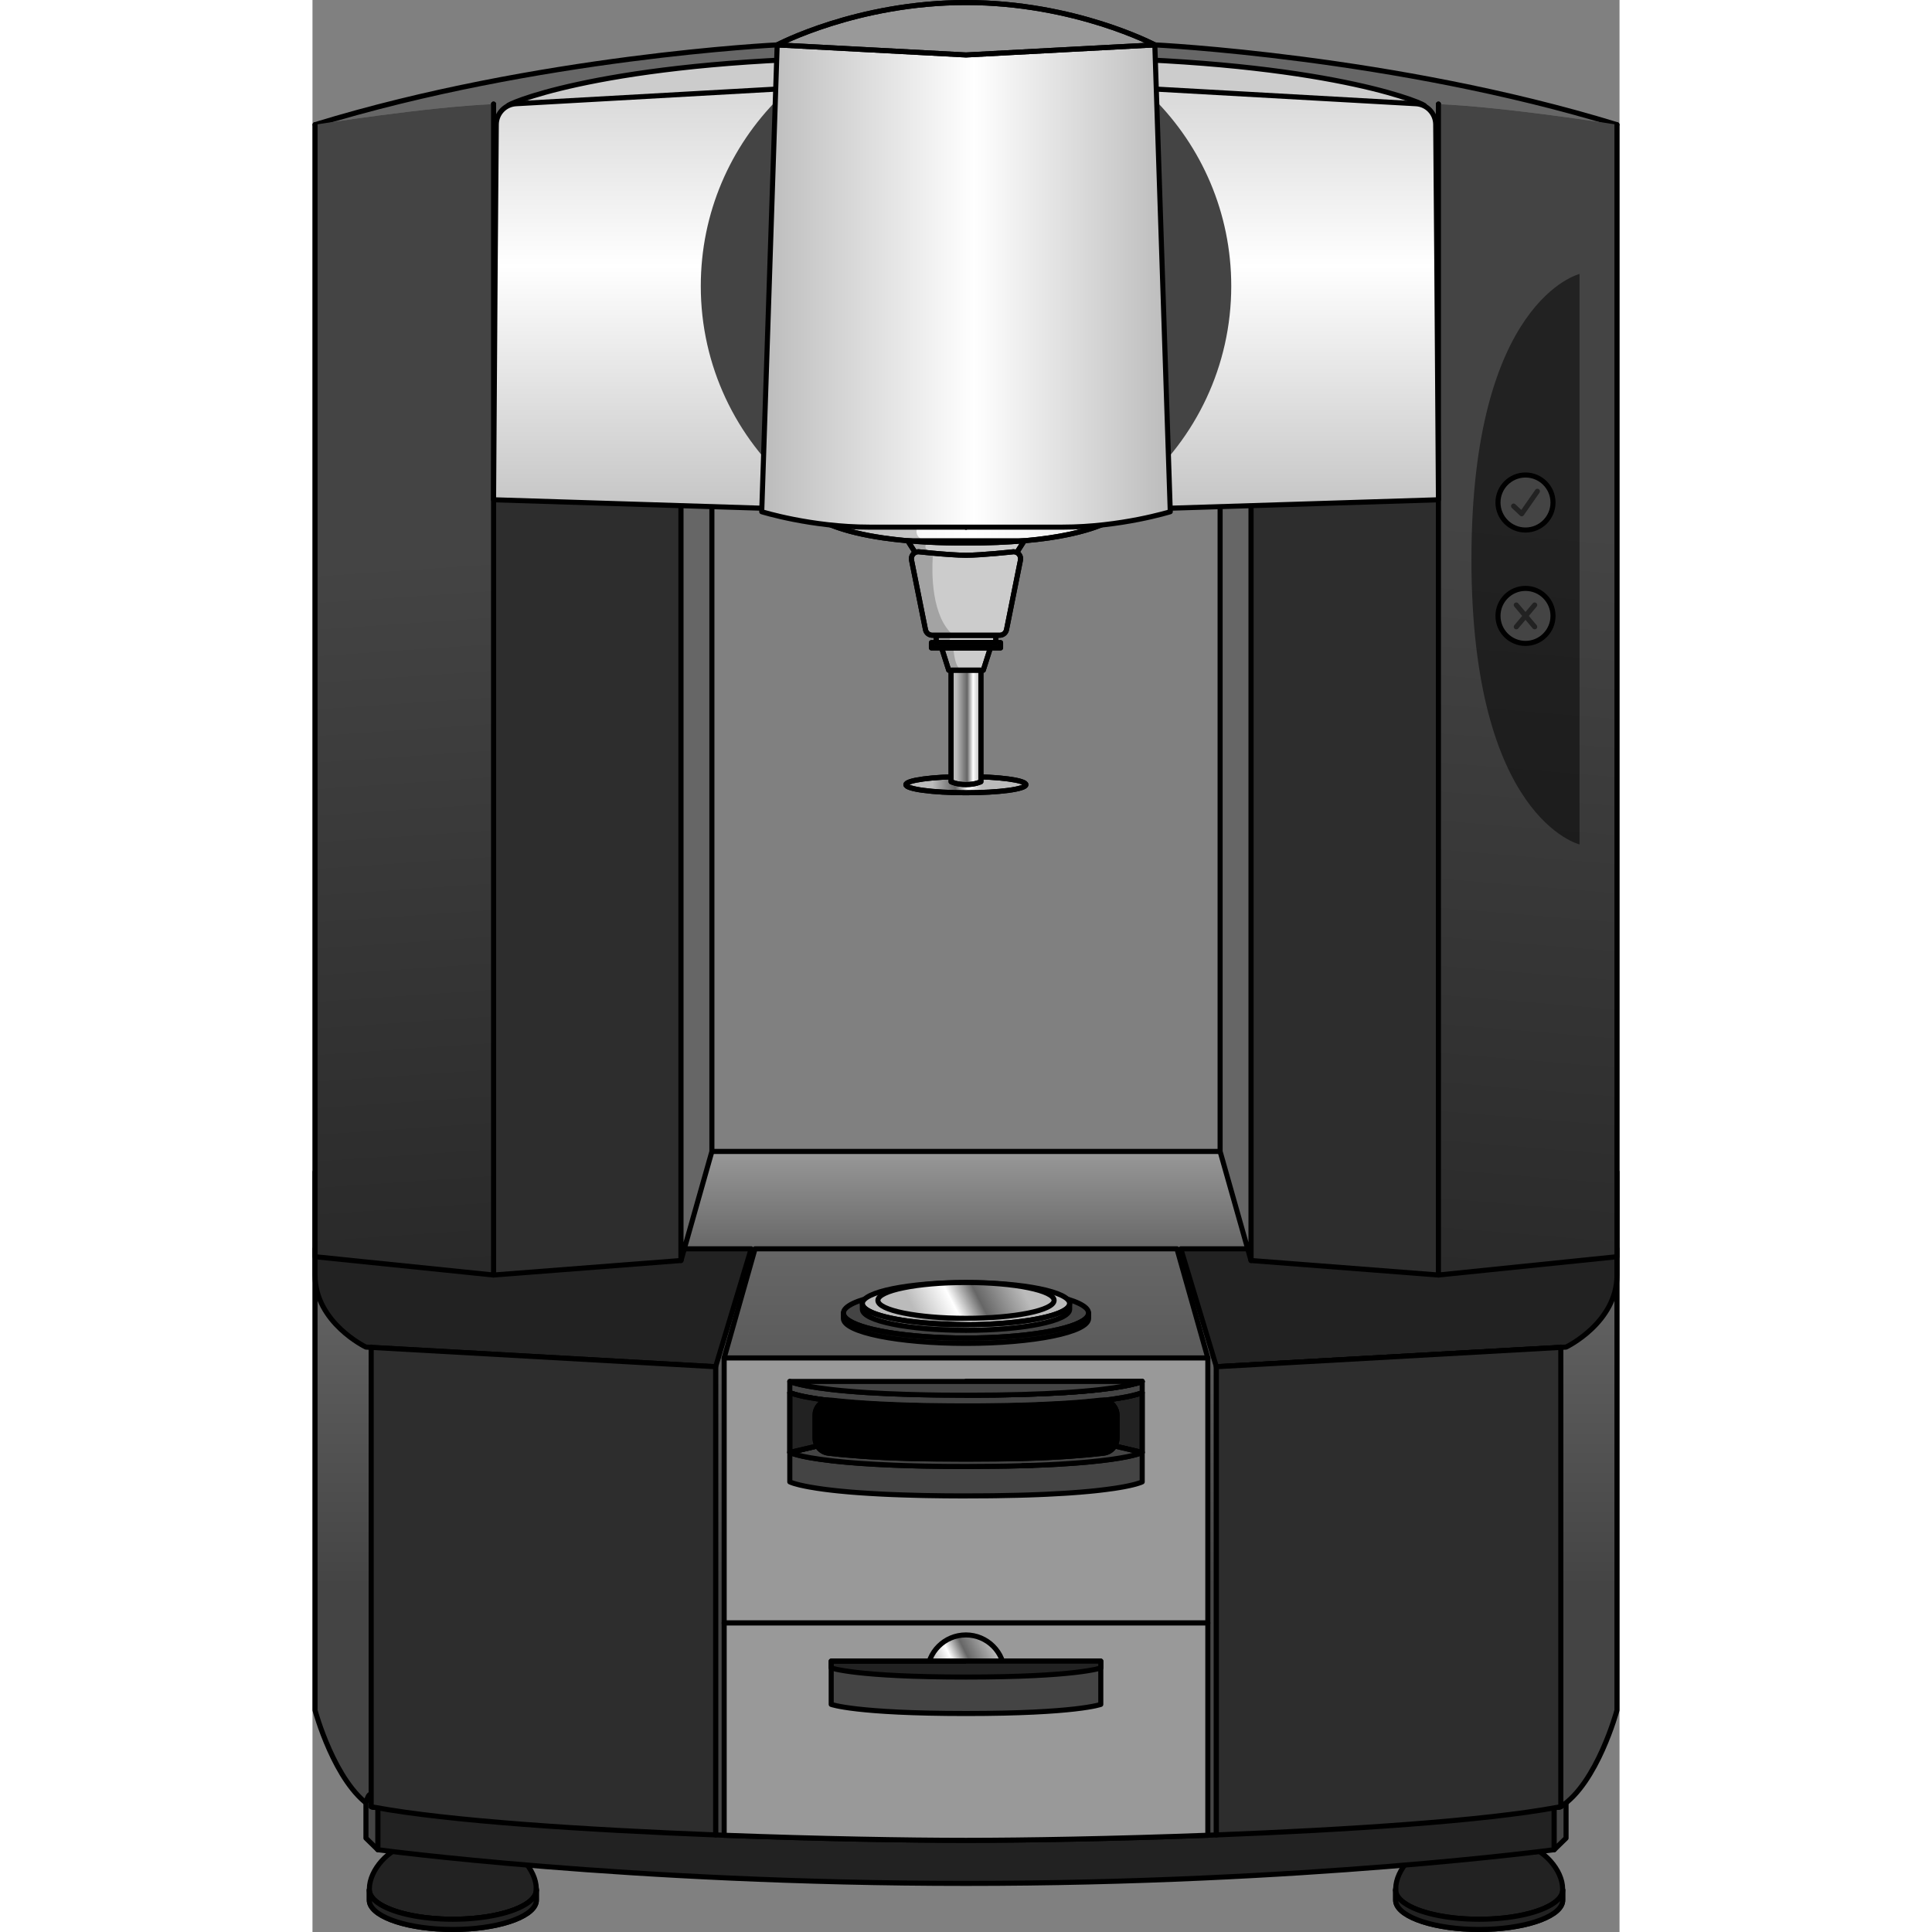
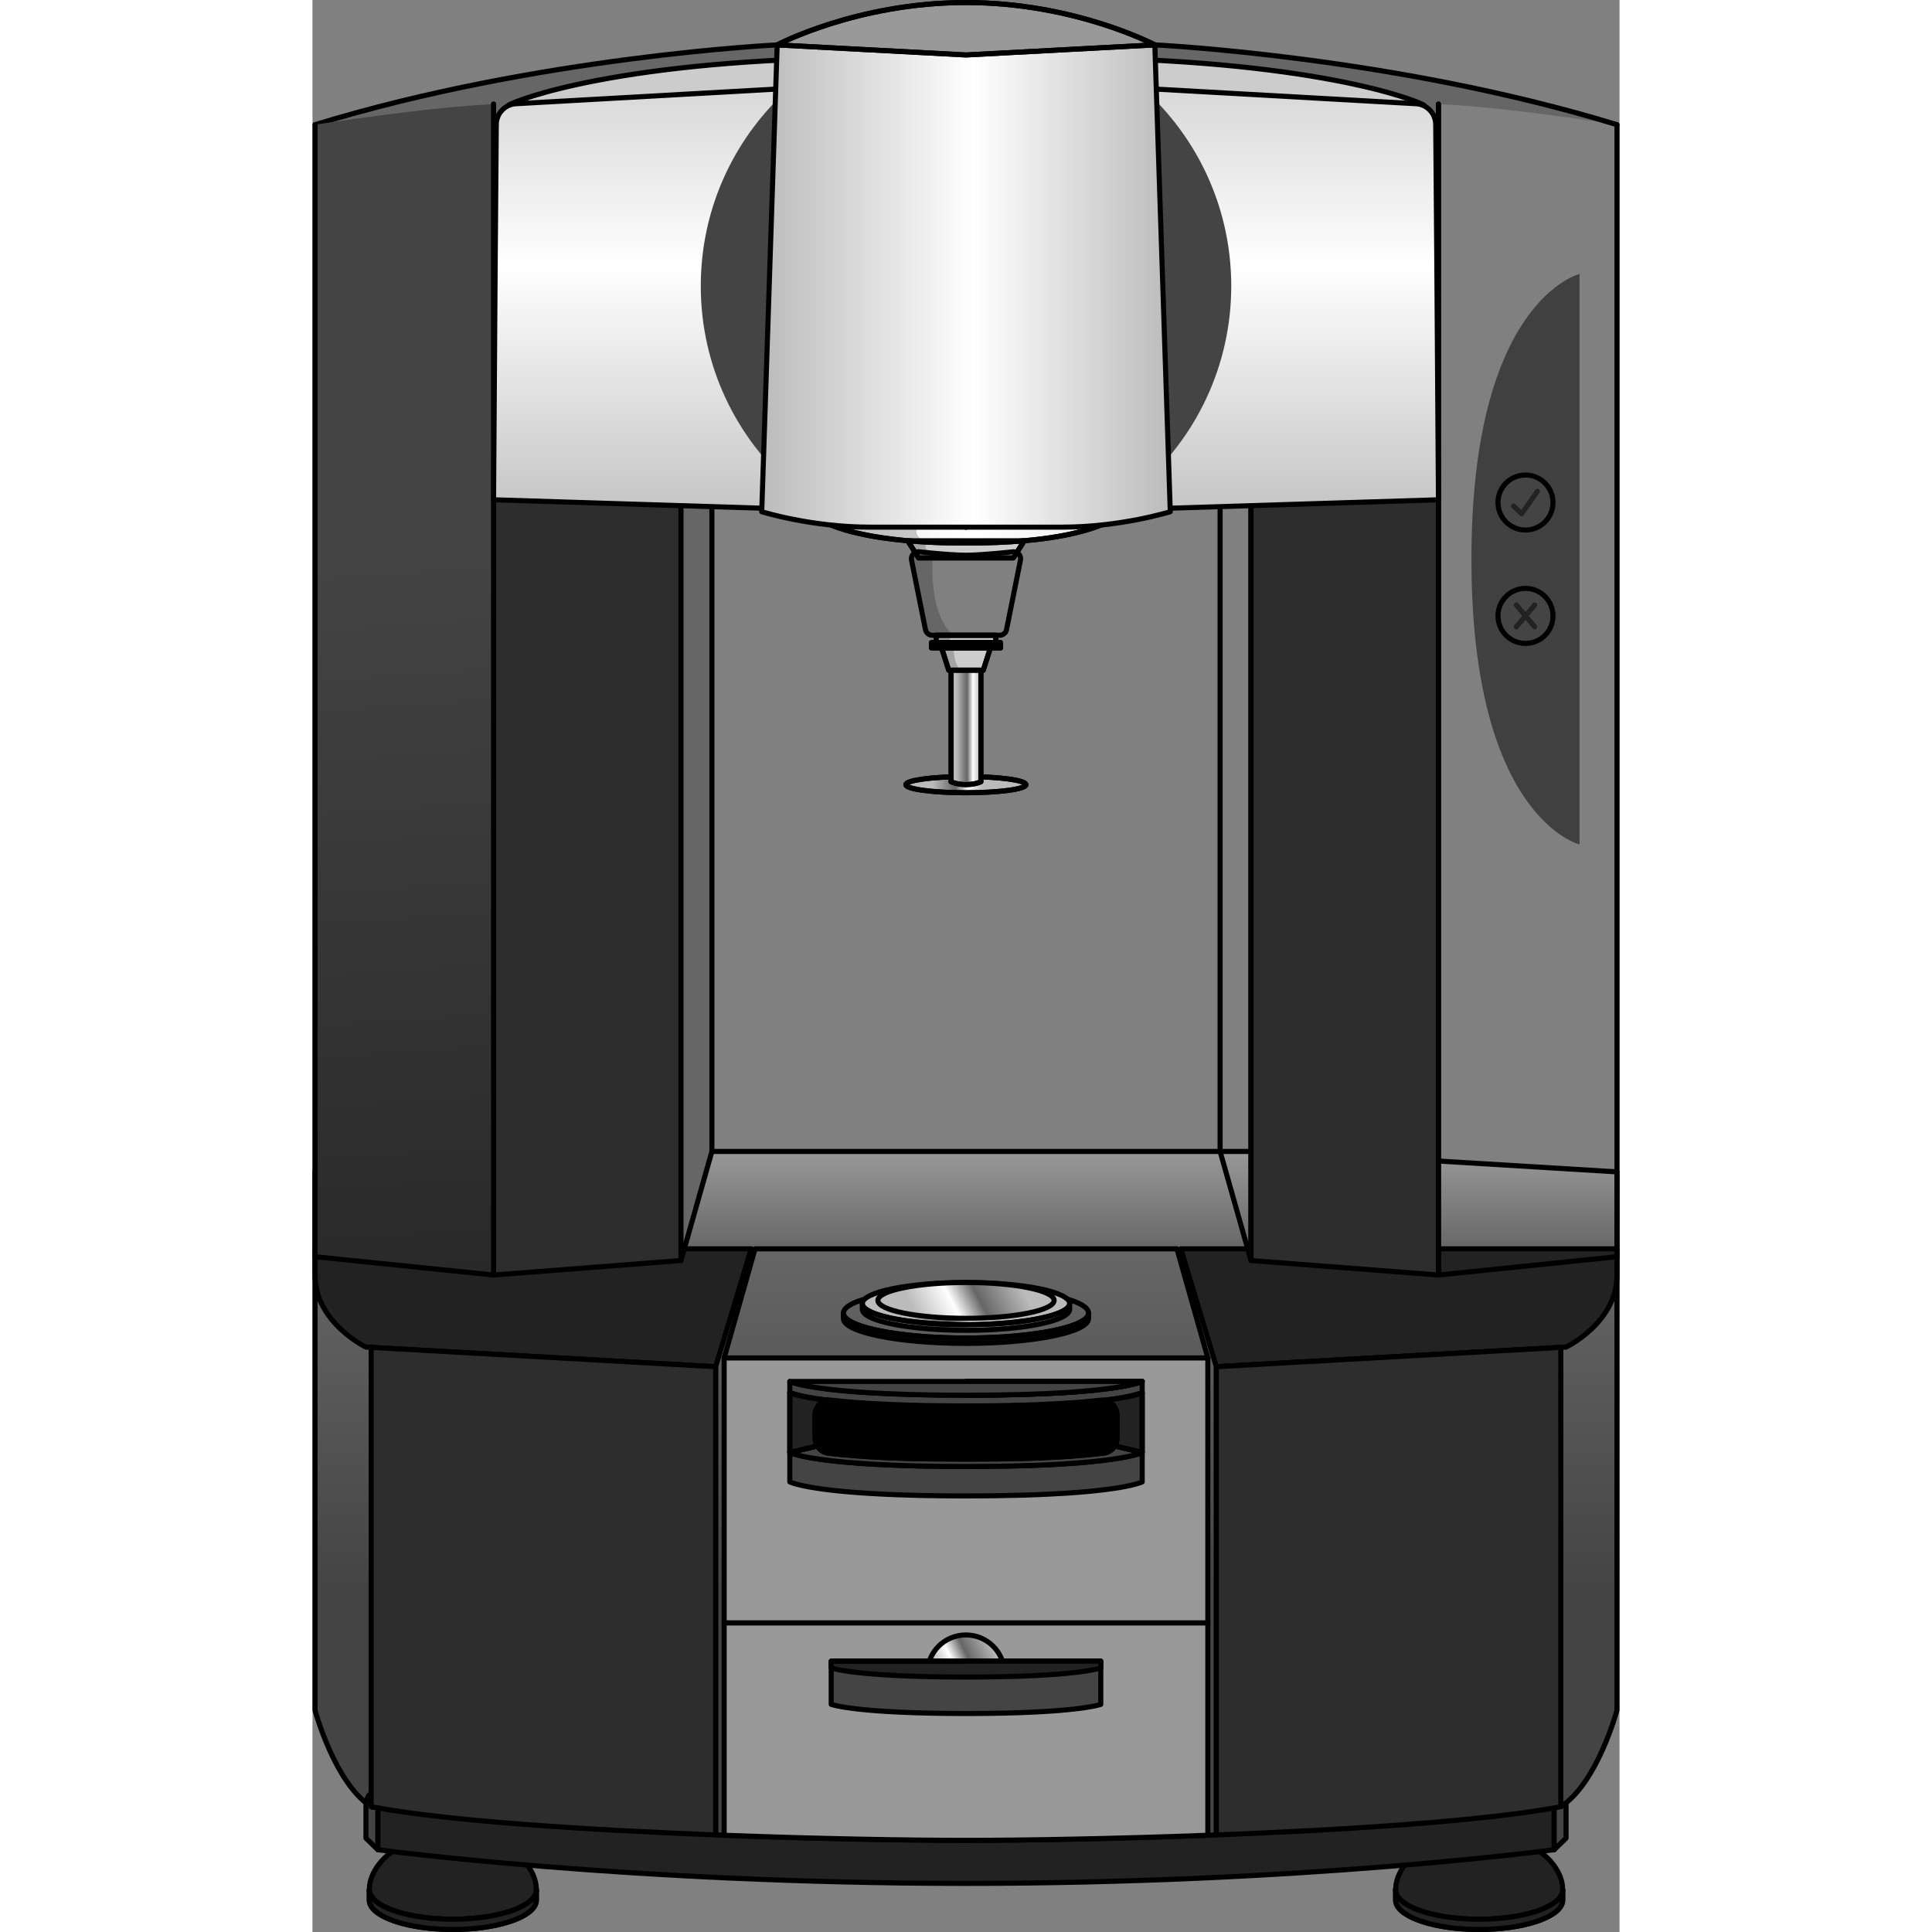
<svg xmlns="http://www.w3.org/2000/svg" version="1.1" id="Camada_1" width="800px" height="800px" viewBox="0 0 257.508 380.639" enable-background="new 0 0 257.508 380.639" xml:space="preserve">
  <rect x="0" y="0" width="257.508" height="380.639" fill="#808080" stroke="none" />
  <g>
    <path fill="#222222" d="M44.107,372.346v0.085c-0.011,0.313-0.096,0.62-0.239,0.923c-0.276,0.541-0.763,1.06-1.437,1.538   c-2.683,1.919-8.292,3.234-14.776,3.234H27.65c-6.489,0-12.093-1.32-14.776-3.234c-0.673-0.477-1.161-0.997-1.431-1.538   c-0.164-0.329-0.249-0.663-0.249-1.007c0-0.074,0.005-0.148,0.016-0.223c0-3.637,3.748-8.053,8.218-8.88   c4.464-0.827,8.223,0.954,8.223,0.954s3.759-1.781,8.223-0.954c4.443,0.822,8.17,5.19,8.218,8.811v0.069   C44.101,372.198,44.107,372.272,44.107,372.346z" />
    <path fill="none" stroke="#000000" stroke-linecap="round" stroke-linejoin="round" stroke-miterlimit="10" d="M44.112,372.346   v2.009c0,0.18-0.021,0.361-0.069,0.535c-0.769,2.942-7.815,5.249-16.388,5.249H27.65c-8.578,0-15.619-2.306-16.388-5.249   c-0.048-0.175-0.069-0.355-0.069-0.535v-2.009c0,0.345,0.085,0.679,0.249,1.007c0.27,0.541,0.758,1.06,1.431,1.538   c2.683,1.914,8.287,3.234,14.776,3.234h0.005c6.484,0,12.093-1.315,14.776-3.234c0.673-0.477,1.161-0.997,1.437-1.538   C44.027,373.025,44.112,372.691,44.112,372.346z" />
    <path fill="none" stroke="#000000" stroke-linecap="round" stroke-linejoin="round" stroke-miterlimit="10" d="M44.107,372.346   v0.085c-0.011,0.313-0.096,0.62-0.239,0.923c-0.276,0.541-0.763,1.06-1.437,1.538c-2.683,1.919-8.292,3.234-14.776,3.234H27.65   c-6.489,0-12.093-1.32-14.776-3.234c-0.673-0.477-1.161-0.997-1.431-1.538c-0.164-0.329-0.249-0.663-0.249-1.007   c0-0.074,0.005-0.148,0.016-0.223c0-3.637,3.748-8.053,8.218-8.88c4.464-0.827,8.223,0.954,8.223,0.954s3.759-1.781,8.223-0.954   c4.443,0.822,8.17,5.19,8.218,8.811v0.069C44.101,372.198,44.107,372.272,44.107,372.346z" />
    <path fill="#222222" d="M44.107,372.431v1.925c0,0.18-0.021,0.361-0.069,0.535c-0.769,2.942-7.809,5.249-16.388,5.249   c-8.578,0-15.619-2.306-16.388-5.249c-0.048-0.175-0.069-0.355-0.069-0.535v-2.009c0,0.345,0.085,0.679,0.249,1.007   c0.27,0.541,0.758,1.06,1.431,1.538c2.683,1.914,8.287,3.234,14.776,3.234h0.005c6.484,0,12.093-1.315,14.776-3.234   c0.673-0.477,1.161-0.997,1.437-1.538C44.011,373.051,44.096,372.744,44.107,372.431z" />
    <path fill="none" stroke="#000000" stroke-linecap="round" stroke-linejoin="round" stroke-miterlimit="10" d="M44.107,372.431   v1.925c0,0.18-0.021,0.361-0.069,0.535c-0.769,2.942-7.809,5.249-16.388,5.249c-8.578,0-15.619-2.306-16.388-5.249   c-0.048-0.175-0.069-0.355-0.069-0.535v-2.009c0,0.345,0.085,0.679,0.249,1.007c0.27,0.541,0.758,1.06,1.431,1.538   c2.683,1.914,8.287,3.234,14.776,3.234h0.005c6.484,0,12.093-1.315,14.776-3.234c0.673-0.477,1.161-0.997,1.437-1.538   C44.011,373.051,44.096,372.744,44.107,372.431z" />
    <path fill="#222222" d="M12.869,356.186v8.241c0,0,49.222,6.639,115.885,6.639v-19.732   C128.754,351.334,23.948,337.249,12.869,356.186z" />
    <path fill="none" stroke="#000000" stroke-linecap="round" stroke-linejoin="round" stroke-miterlimit="10" d="M213.396,372.346   v2.009c0,0.18,0.021,0.361,0.069,0.535c0.769,2.942,7.815,5.249,16.388,5.249h0.005c8.578,0,15.619-2.306,16.388-5.249   c0.048-0.175,0.069-0.355,0.069-0.535v-2.009c0,0.345-0.085,0.679-0.249,1.007c-0.27,0.541-0.758,1.06-1.431,1.538   c-2.683,1.914-8.287,3.234-14.776,3.234h-0.005c-6.484,0-12.093-1.315-14.776-3.234c-0.673-0.477-1.161-0.997-1.437-1.538   C213.481,373.025,213.396,372.691,213.396,372.346z" />
    <path fill="#222222" d="M213.402,372.346v0.085c0.011,0.313,0.096,0.62,0.239,0.923c0.276,0.541,0.763,1.06,1.437,1.538   c2.683,1.919,8.292,3.234,14.776,3.234h0.005c6.489,0,12.093-1.32,14.776-3.234c0.673-0.477,1.161-0.997,1.431-1.538   c0.164-0.329,0.249-0.663,0.249-1.007c0-0.074-0.005-0.148-0.016-0.223c0-3.637-3.748-8.053-8.218-8.88   c-4.464-0.827-8.223,0.954-8.223,0.954s-3.759-1.781-8.223-0.954c-4.443,0.822-8.17,5.19-8.218,8.811v0.069   C213.407,372.198,213.402,372.272,213.402,372.346z" />
    <path fill="none" stroke="#000000" stroke-linecap="round" stroke-linejoin="round" stroke-miterlimit="10" d="M213.402,372.346   v0.085c0.011,0.313,0.096,0.62,0.239,0.923c0.276,0.541,0.763,1.06,1.437,1.538c2.683,1.919,8.292,3.234,14.776,3.234h0.005   c6.489,0,12.093-1.32,14.776-3.234c0.673-0.477,1.161-0.997,1.431-1.538c0.164-0.329,0.249-0.663,0.249-1.007   c0-0.074-0.005-0.148-0.016-0.223c0-3.637-3.748-8.053-8.218-8.88c-4.464-0.827-8.223,0.954-8.223,0.954s-3.759-1.781-8.223-0.954   c-4.443,0.822-8.17,5.19-8.218,8.811v0.069C213.407,372.198,213.402,372.272,213.402,372.346z" />
    <path fill="#222222" d="M213.402,372.431v1.925c0,0.18,0.021,0.361,0.069,0.535c0.769,2.942,7.809,5.249,16.388,5.249   c8.578,0,15.619-2.306,16.388-5.249c0.048-0.175,0.069-0.355,0.069-0.535v-2.009c0,0.345-0.085,0.679-0.249,1.007   c-0.27,0.541-0.758,1.06-1.431,1.538c-2.683,1.914-8.287,3.234-14.776,3.234h-0.005c-6.484,0-12.093-1.315-14.776-3.234   c-0.673-0.477-1.161-0.997-1.437-1.538C213.497,373.051,213.412,372.744,213.402,372.431z" />
    <path fill="none" stroke="#000000" stroke-linecap="round" stroke-linejoin="round" stroke-miterlimit="10" d="M213.402,372.431   v1.925c0,0.18,0.021,0.361,0.069,0.535c0.769,2.942,7.809,5.249,16.388,5.249c8.578,0,15.619-2.306,16.388-5.249   c0.048-0.175,0.069-0.355,0.069-0.535v-2.009c0,0.345-0.085,0.679-0.249,1.007c-0.27,0.541-0.758,1.06-1.431,1.538   c-2.683,1.914-8.287,3.234-14.776,3.234h-0.005c-6.484,0-12.093-1.315-14.776-3.234c-0.673-0.477-1.161-0.997-1.437-1.538   C213.497,373.051,213.412,372.744,213.402,372.431z" />
    <path fill="#222222" d="M244.639,356.186v8.241c0,0-49.222,6.639-115.885,6.639v-19.732   C128.754,351.334,233.56,337.249,244.639,356.186z" />
    <path fill="none" stroke="#000000" stroke-linecap="round" stroke-linejoin="round" stroke-miterlimit="10" d="M244.638,356.186   v8.239c0,0-49.221,6.638-115.885,6.638s-115.885-6.638-115.885-6.638v-8.239c11.081-18.938,115.885-4.851,115.885-4.851   S233.563,337.249,244.638,356.186z" />
    <path fill="none" stroke="#000000" stroke-linecap="round" stroke-linejoin="round" stroke-miterlimit="10" d="M213.402,372.431   v-0.085c0-0.074,0.005-0.148,0.016-0.223v-0.069c-0.005,0.021-0.011,0.048-0.011,0.069c-0.005,0.074-0.01,0.148-0.01,0.223   C213.396,372.372,213.396,372.404,213.402,372.431z" />
    <path fill="none" stroke="#000000" stroke-linecap="round" stroke-linejoin="round" stroke-miterlimit="10" d="M44.107,372.431   v-0.085c0-0.074-0.005-0.148-0.016-0.223v-0.069c0.005,0.021,0.011,0.048,0.011,0.069c0.005,0.074,0.01,0.148,0.01,0.223   C44.112,372.372,44.112,372.404,44.107,372.431z" />
    <path fill="#444444" d="M246.976,355.193v6.952l-2.337,2.282v-8.241C244.639,356.186,245.909,350.869,246.976,355.193z" />
    <path fill="none" stroke="#000000" stroke-linecap="round" stroke-linejoin="round" stroke-miterlimit="10" d="M246.976,355.193   v6.952l-2.337,2.282v-8.241C244.639,356.186,245.909,350.869,246.976,355.193z" />
    <linearGradient id="SVGID_1_" gradientUnits="userSpaceOnUse" x1="128.754" y1="386.002" x2="128.754" y2="151.984">
      <stop offset="0.314" style="stop-color:#444444" />
      <stop offset="0.596" style="stop-color:#666666" />
      <stop offset="0.738" style="stop-color:#BBBBBB" />
    </linearGradient>
    <path fill="url(#SVGID_1_)" d="M257.007,230.88v106.071c0,0-3.87,14.384-11.065,18.991v-90.484l-67.862,3.812v92.244   c-0.562,0.021-1.124,0.042-1.681,0.064c-18.487,0.695-36.12,1.002-47.646,1.002s-29.159-0.308-47.646-1.002   c-0.557-0.021-1.119-0.042-1.681-0.064V269.27l-67.862-3.812v90.484C4.37,351.335,0.5,336.952,0.5,336.952V230.88l35.177-2.137   l31.026-1.887h124.102l31.026,1.887L257.007,230.88z" />
    <path fill="#222222" d="M171.078,246.038l7.004,23.232l67.862-3.812l1.034-0.058c0,0,10.031-4.793,10.031-14.198v-5.164H171.078z" />
    <path fill="none" stroke="#000000" stroke-linecap="round" stroke-linejoin="round" stroke-miterlimit="10" d="M171.078,246.038   l7.004,23.232l67.862-3.812l1.034-0.058c0,0,10.031-4.793,10.031-14.198v-5.164H171.078z" />
    <path fill="none" stroke="#000000" stroke-linecap="round" stroke-linejoin="round" stroke-miterlimit="10" d="M257.007,230.88   v106.071c0,0-3.87,14.384-11.065,18.991v-90.484l-67.862,3.812v92.244c-0.562,0.021-1.124,0.042-1.681,0.064   c-18.487,0.695-36.12,1.002-47.646,1.002s-29.159-0.308-47.646-1.002c-0.557-0.021-1.119-0.042-1.681-0.064V269.27l-67.862-3.812   v90.484C4.37,351.335,0.5,336.952,0.5,336.952V230.88l35.177-2.137l31.026-1.887h124.102l31.026,1.887L257.007,230.88z" />
    <polygon fill="#2D2D2D" points="184.905,93.057 184.905,248.344 221.831,251.202 221.831,93.057  " />
    <polygon fill="none" stroke="#000000" stroke-linecap="round" stroke-linejoin="round" stroke-miterlimit="10" points="   184.905,93.057 184.905,248.344 221.831,251.202 221.831,93.057  " />
-     <polygon fill="#666666" points="178.819,97.219 178.819,226.856 184.905,248.344 184.905,94.171  " />
    <polygon fill="none" stroke="#000000" stroke-linecap="round" stroke-linejoin="round" stroke-miterlimit="10" points="   178.819,97.219 178.819,226.856 184.905,248.344 184.905,94.171  " />
    <path fill="#666666" d="M154.203,19.416l30.702,63.976v9.665h36.926V20.509c13.132,0.562,34.424,3.934,35.156,4.051   c-43.882-13.456-91.03-15.714-91.03-15.714L154.203,19.416z" />
    <path fill="none" stroke="#000000" stroke-linecap="round" stroke-linejoin="round" stroke-miterlimit="10" d="M256.987,24.559   c-43.882-13.456-91.03-15.714-91.03-15.714l-11.754,10.572l30.702,63.976v9.665h36.926V20.509" />
    <linearGradient id="SVGID_2_" gradientUnits="userSpaceOnUse" x1="250.713" y1="-2.396" x2="216.967" y2="405.329">
      <stop offset="0.259" style="stop-color:#444444" />
      <stop offset="0.733" style="stop-color:#222222" />
    </linearGradient>
-     <path fill="url(#SVGID_2_)" d="M221.831,20.509v230.693l35.177-3.605V24.564c0,0-0.005,0-0.021-0.005   C256.255,24.443,234.964,21.071,221.831,20.509z" />
    <polyline fill="none" stroke="#000000" stroke-linecap="round" stroke-linejoin="round" stroke-miterlimit="10" points="   221.831,20.509 221.831,251.202 257.008,247.597 257.008,24.564  " />
-     <path fill="none" stroke="#000000" stroke-linecap="round" stroke-linejoin="round" stroke-miterlimit="10" d="M245.286,356.07   c0.249,0.037,0.472-0.005,0.657-0.127C245.726,355.985,245.509,356.027,245.286,356.07z" />
    <path fill="#2D2D2D" d="M178.082,269.27v92.244c25.697-1.002,52.752-2.746,67.199-5.445h0.005c0.223-0.042,0.44-0.085,0.657-0.127   v-90.484L178.082,269.27z" />
    <path fill="none" stroke="#000000" stroke-linecap="round" stroke-linejoin="round" stroke-miterlimit="10" d="M178.082,269.27   v92.244c25.697-1.002,52.752-2.746,67.199-5.445h0.005c0.223-0.042,0.44-0.085,0.657-0.127v-90.484L178.082,269.27z" />
    <path fill="none" stroke="#000000" stroke-linecap="round" stroke-linejoin="round" stroke-miterlimit="10" d="M245.944,265.458   c0-0.037,0-0.058,0-0.058" />
    <polygon fill="none" stroke="#000000" stroke-linecap="round" stroke-linejoin="round" stroke-miterlimit="10" points="   176.4,267.542 81.107,267.542 87.194,246.038 170.314,246.038  " />
    <rect x="81.107" y="267.542" fill="#999999" width="95.293" height="52.211" />
    <rect x="81.107" y="267.542" fill="none" stroke="#000000" stroke-linecap="round" stroke-linejoin="round" stroke-miterlimit="10" width="95.293" height="52.211" />
    <path fill="#999999" d="M176.4,319.753v41.825c-18.487,0.695-36.12,1.002-47.646,1.002s-29.159-0.308-47.646-1.002v-41.825H176.4z" />
    <path fill="none" stroke="#000000" stroke-linecap="round" stroke-linejoin="round" stroke-miterlimit="10" d="M176.4,319.753   v41.825c-18.487,0.695-36.12,1.002-47.646,1.002s-29.159-0.308-47.646-1.002v-41.825H176.4z" />
    <path fill="none" stroke="#000000" stroke-linecap="round" stroke-linejoin="round" stroke-miterlimit="10" d="M128.776,272.175   v2.709c8.212,0,14.543-0.212,19.399-0.514c11.324-0.71,14.68-1.93,15.295-2.195H128.776z" />
    <path fill="#444444" d="M154.059,293.722c0.382-0.042,0.753-0.085,1.103-0.122C154.812,293.642,154.44,293.679,154.059,293.722z" />
    <path fill="#444444" d="M161.576,292.555c-0.175,0.042-0.371,0.09-0.578,0.133C161.205,292.64,161.396,292.598,161.576,292.555z" />
    <path fill="#222222" d="M139.882,288.775c0.663-0.021,1.304-0.042,1.93-0.064C141.186,288.738,140.545,288.754,139.882,288.775z" />
    <path fill="#222222" d="M139.834,276.931c0.18-0.005,0.355-0.005,0.525-0.011c-0.8,0.021-1.628,0.048-2.481,0.064   c0.127-0.005,0.254-0.005,0.376-0.011C138.795,276.963,139.32,276.947,139.834,276.931z" />
    <path fill="#222222" d="M142.596,276.841c0.684-0.027,1.347-0.053,1.988-0.08C143.943,276.788,143.28,276.82,142.596,276.841z" />
    <path fill="#222222" d="M152.309,276.258c0.35-0.032,0.689-0.058,1.018-0.095c-0.127,0.016-0.26,0.027-0.392,0.037   C152.733,276.221,152.521,276.237,152.309,276.258z" />
    <path fill="#222222" d="M163.469,274.37v11.791l-5.408-1.267c0.069-0.111,0.133-0.228,0.18-0.35   c0.027-0.064,0.053-0.122,0.074-0.186c0.032-0.08,0.053-0.159,0.074-0.239c0.021-0.069,0.037-0.143,0.048-0.212   c0.016-0.074,0.027-0.154,0.037-0.228c0.011-0.106,0.016-0.217,0.016-0.323v-4.549c0-0.106-0.005-0.207-0.016-0.308   c-0.011-0.09-0.021-0.186-0.037-0.276c-0.021-0.085-0.042-0.17-0.064-0.249c-0.021-0.074-0.048-0.148-0.074-0.217   c0-0.005-0.005-0.011-0.005-0.016c-0.027-0.074-0.058-0.148-0.095-0.217c-0.005-0.016-0.016-0.032-0.027-0.048   c-0.021-0.048-0.048-0.095-0.074-0.143c-0.042-0.074-0.085-0.148-0.138-0.217c-0.027-0.042-0.058-0.085-0.09-0.127   c-0.037-0.042-0.069-0.085-0.106-0.127c-0.233-0.27-0.514-0.493-0.827-0.663c-0.143-0.08-0.297-0.143-0.456-0.196   c-0.085-0.027-0.17-0.053-0.254-0.074c-0.08-0.016-0.164-0.032-0.249-0.048c0.021-0.005,0.042-0.005,0.064-0.011   c0.302-0.037,0.589-0.074,0.864-0.111c0.101-0.011,0.196-0.027,0.292-0.037c0.133-0.016,0.265-0.037,0.392-0.053   c0.127-0.021,0.254-0.037,0.376-0.058c0.509-0.074,0.97-0.148,1.394-0.223c0.302-0.053,0.578-0.106,0.843-0.154   c0.026-0.005,0.058-0.011,0.09-0.016c0.138-0.026,0.27-0.053,0.398-0.079c0.254-0.053,0.488-0.106,0.7-0.154   c0.069-0.016,0.138-0.032,0.201-0.048c0.689-0.164,1.161-0.308,1.474-0.414c0.032-0.011,0.064-0.021,0.09-0.032   c0.042-0.016,0.08-0.032,0.117-0.042c0.032-0.011,0.064-0.027,0.09-0.037c0.005,0,0.011-0.005,0.016-0.005   C163.416,274.397,163.443,274.381,163.469,274.37z" />
    <path fill="none" stroke="#000000" stroke-linecap="round" stroke-linejoin="round" stroke-miterlimit="10" d="M139.834,276.931   c0.18-0.005,0.355-0.005,0.525-0.011c-0.8,0.021-1.628,0.048-2.481,0.064c0.127-0.005,0.254-0.005,0.376-0.011   C138.795,276.963,139.32,276.947,139.834,276.931z" />
    <path fill="none" stroke="#000000" stroke-linecap="round" stroke-linejoin="round" stroke-miterlimit="10" d="M142.596,276.841   c0.684-0.027,1.347-0.053,1.988-0.08C143.943,276.788,143.28,276.82,142.596,276.841z" />
    <path fill="none" stroke="#000000" stroke-linecap="round" stroke-linejoin="round" stroke-miterlimit="10" d="M152.309,276.258   c0.35-0.032,0.689-0.058,1.018-0.095c-0.127,0.016-0.26,0.027-0.392,0.037C152.733,276.221,152.521,276.237,152.309,276.258z" />
    <path fill="none" stroke="#000000" stroke-linecap="round" stroke-linejoin="round" stroke-miterlimit="10" d="M163.469,274.37   v11.791l-5.408-1.267c0.069-0.111,0.133-0.228,0.18-0.35c0.027-0.064,0.053-0.122,0.074-0.186c0.032-0.08,0.053-0.159,0.074-0.239   c0.021-0.069,0.037-0.143,0.048-0.212c0.016-0.074,0.027-0.154,0.037-0.228c0.011-0.106,0.016-0.217,0.016-0.323v-4.549   c0-0.106-0.005-0.207-0.016-0.308c-0.011-0.09-0.021-0.186-0.037-0.276c-0.021-0.085-0.042-0.17-0.064-0.249   c-0.021-0.074-0.048-0.148-0.074-0.217c0-0.005-0.005-0.011-0.005-0.016c-0.027-0.074-0.058-0.148-0.095-0.217   c-0.005-0.016-0.016-0.032-0.027-0.048c-0.021-0.048-0.048-0.095-0.074-0.143c-0.042-0.074-0.085-0.148-0.138-0.217   c-0.027-0.042-0.058-0.085-0.09-0.127c-0.037-0.042-0.069-0.085-0.106-0.127c-0.233-0.27-0.514-0.493-0.827-0.663   c-0.143-0.08-0.297-0.143-0.456-0.196c-0.085-0.027-0.17-0.053-0.254-0.074c-0.08-0.016-0.164-0.032-0.249-0.048   c0.021-0.005,0.042-0.005,0.064-0.011c0.302-0.037,0.589-0.074,0.864-0.111c0.101-0.011,0.196-0.027,0.292-0.037   c0.133-0.016,0.265-0.037,0.392-0.053c0.127-0.021,0.254-0.037,0.376-0.058c0.509-0.074,0.97-0.148,1.394-0.223   c0.302-0.053,0.578-0.106,0.843-0.154c0.026-0.005,0.058-0.011,0.09-0.016c0.138-0.026,0.27-0.053,0.398-0.079   c0.254-0.053,0.488-0.106,0.7-0.154c0.069-0.016,0.138-0.032,0.201-0.048c0.689-0.164,1.161-0.308,1.474-0.414   c0.032-0.011,0.064-0.021,0.09-0.032c0.042-0.016,0.08-0.032,0.117-0.042c0.032-0.011,0.064-0.027,0.09-0.037   c0.005,0,0.011-0.005,0.016-0.005C163.416,274.397,163.443,274.381,163.469,274.37z" />
    <path fill="#444444" d="M163.469,286.161v5.795c0,0-0.281,0.154-1.113,0.392c-0.096,0.027-0.202,0.058-0.318,0.09   c-0.069,0.016-0.138,0.032-0.207,0.053c-0.079,0.021-0.17,0.042-0.254,0.064c-0.18,0.042-0.371,0.085-0.578,0.133   c-0.106,0.021-0.212,0.042-0.329,0.069c-0.175,0.037-0.366,0.074-0.573,0.117c-0.095,0.016-0.201,0.037-0.307,0.058   c-0.154,0.026-0.313,0.058-0.477,0.085c-0.122,0.021-0.244,0.042-0.376,0.064c-0.297,0.048-0.62,0.101-0.965,0.154   c-0.509,0.074-1.066,0.154-1.675,0.228c-0.355,0.048-0.737,0.09-1.135,0.138c-0.35,0.037-0.721,0.079-1.103,0.122   c-0.005,0-0.011,0-0.011,0c-0.382,0.037-0.769,0.074-1.177,0.117c-0.027,0-0.053,0.005-0.079,0.005   c-0.35,0.032-0.705,0.064-1.076,0.095c-0.154,0.016-0.313,0.027-0.477,0.042c-0.408,0.032-0.832,0.064-1.272,0.095   c-0.249,0.021-0.509,0.037-0.769,0.058c-0.35,0.021-0.705,0.048-1.071,0.069c-1.092,0.069-2.264,0.133-3.515,0.191   c-0.525,0.021-1.066,0.048-1.617,0.069c-0.7,0.027-1.421,0.053-2.168,0.079c-0.615,0.016-1.246,0.037-1.893,0.053   c-1.299,0.032-2.661,0.058-4.098,0.08c-0.26,0.005-0.52,0.011-0.779,0.011c-0.318,0.005-0.641,0.011-0.97,0.011   c-1.373,0.016-2.81,0.021-4.31,0.021h-1.357c-0.991-0.005-1.956-0.011-2.895-0.016c-1.188-0.011-2.333-0.032-3.43-0.048   c-0.366-0.005-0.726-0.016-1.082-0.021c-1.251-0.032-2.444-0.064-3.579-0.101c-0.657-0.021-1.299-0.042-1.919-0.069   c-0.228-0.011-0.451-0.016-0.673-0.027c-0.44-0.021-0.875-0.037-1.299-0.058c-0.212-0.011-0.424-0.021-0.631-0.032   c-1.49-0.074-2.858-0.159-4.119-0.249c-0.504-0.037-0.991-0.074-1.463-0.111c-0.085-0.011-0.17-0.016-0.249-0.021   c-0.212-0.016-0.419-0.037-0.62-0.053c-0.408-0.037-0.806-0.074-1.182-0.111c-0.191-0.016-0.377-0.032-0.562-0.053   c-0.292-0.032-0.573-0.058-0.843-0.09c-0.196-0.021-0.382-0.042-0.567-0.064c-0.376-0.042-0.726-0.085-1.066-0.127   c-0.17-0.021-0.339-0.042-0.504-0.064c-0.488-0.064-0.938-0.133-1.363-0.196c-0.562-0.085-1.071-0.17-1.527-0.254   c-0.117-0.021-0.228-0.042-0.334-0.064c-0.148-0.027-0.292-0.053-0.424-0.08c-0.265-0.058-0.509-0.106-0.732-0.159   c-0.111-0.021-0.217-0.048-0.318-0.069c-0.133-0.032-0.254-0.064-0.371-0.095c-0.286-0.069-0.53-0.138-0.732-0.201   c-0.079-0.027-0.148-0.048-0.217-0.069c-0.133-0.042-0.249-0.079-0.339-0.117c-0.053-0.021-0.095-0.037-0.133-0.053   c-0.148-0.058-0.207-0.09-0.207-0.09v-5.795c0,0,0.058,0.032,0.207,0.09c0.037,0.016,0.08,0.032,0.133,0.053   c0.09,0.037,0.207,0.074,0.339,0.117c0.064,0.027,0.138,0.048,0.217,0.069c0.011,0.005,0.027,0.011,0.042,0.011   c0.085,0.026,0.175,0.053,0.27,0.079c0.127,0.037,0.265,0.074,0.419,0.111c0.117,0.032,0.239,0.064,0.371,0.095   c0.154,0.032,0.318,0.074,0.493,0.111c0.085,0.021,0.175,0.037,0.27,0.058c0.276,0.058,0.578,0.117,0.912,0.18   c0.154,0.027,0.313,0.058,0.483,0.085c1.087,0.191,2.439,0.387,4.109,0.578c0.185,0.021,0.371,0.042,0.567,0.064   c2.895,0.318,6.696,0.61,11.643,0.806c0.62,0.027,1.262,0.048,1.919,0.069c0.891,0.032,1.818,0.058,2.778,0.08   c0.451,0.011,0.912,0.021,1.378,0.032c0.143,0,0.286,0.005,0.435,0.005c1.119,0.021,2.285,0.037,3.499,0.053   c1.347,0.011,2.746,0.016,4.21,0.016h0.042c1.94,0,3.775-0.011,5.508-0.037c0.392-0.005,0.779-0.011,1.161-0.016   c0.493-0.005,0.976-0.016,1.453-0.021c1.007-0.021,1.978-0.048,2.911-0.074h0.074c0.663-0.021,1.304-0.042,1.93-0.064   c0.058,0,0.116,0,0.175-0.005c0.589-0.021,1.161-0.042,1.718-0.069c0.626-0.026,1.235-0.053,1.824-0.079   c0.509-0.032,1.002-0.058,1.479-0.08c0.191-0.016,0.376-0.026,0.562-0.037c0.832-0.048,1.622-0.101,2.37-0.159   c0.133-0.005,0.254-0.016,0.382-0.027c0.435-0.032,0.859-0.064,1.267-0.101c0.371-0.032,0.732-0.064,1.082-0.095   c3.61-0.329,6.076-0.71,7.725-1.039c0.096-0.021,0.186-0.037,0.276-0.058c0.09-0.016,0.18-0.037,0.265-0.058   c0.164-0.032,0.318-0.069,0.461-0.101c0.185-0.042,0.36-0.085,0.514-0.127c0.069-0.021,0.138-0.037,0.201-0.053   c0.09-0.026,0.17-0.048,0.244-0.069C163.188,286.315,163.469,286.161,163.469,286.161z" />
    <path fill="none" stroke="#000000" stroke-linecap="round" stroke-linejoin="round" stroke-miterlimit="10" d="M163.469,286.161   v5.795c0,0-0.281,0.154-1.113,0.392c-0.096,0.027-0.202,0.058-0.318,0.09c-0.069,0.016-0.138,0.032-0.207,0.053   c-0.079,0.021-0.17,0.042-0.254,0.064c-0.18,0.042-0.371,0.085-0.578,0.133c-0.106,0.021-0.212,0.042-0.329,0.069   c-0.175,0.037-0.366,0.074-0.573,0.117c-0.095,0.016-0.201,0.037-0.307,0.058c-0.154,0.026-0.313,0.058-0.477,0.085   c-0.122,0.021-0.244,0.042-0.376,0.064c-0.297,0.048-0.62,0.101-0.965,0.154c-0.509,0.074-1.066,0.154-1.675,0.228   c-0.355,0.048-0.737,0.09-1.135,0.138c-0.35,0.037-0.721,0.079-1.103,0.122c-0.005,0-0.011,0-0.011,0   c-0.382,0.037-0.769,0.074-1.177,0.117c-0.027,0-0.053,0.005-0.079,0.005c-0.35,0.032-0.705,0.064-1.076,0.095   c-0.154,0.016-0.313,0.027-0.477,0.042c-0.408,0.032-0.832,0.064-1.272,0.095c-0.249,0.021-0.509,0.037-0.769,0.058   c-0.35,0.021-0.705,0.048-1.071,0.069c-1.092,0.069-2.264,0.133-3.515,0.191c-0.525,0.021-1.066,0.048-1.617,0.069   c-0.7,0.027-1.421,0.053-2.168,0.079c-0.615,0.016-1.246,0.037-1.893,0.053c-1.299,0.032-2.661,0.058-4.098,0.08   c-0.26,0.005-0.52,0.011-0.779,0.011c-0.318,0.005-0.641,0.011-0.97,0.011c-1.373,0.016-2.81,0.021-4.31,0.021h-1.357   c-0.991-0.005-1.956-0.011-2.895-0.016c-1.188-0.011-2.333-0.032-3.43-0.048c-0.366-0.005-0.726-0.016-1.082-0.021   c-1.251-0.032-2.444-0.064-3.579-0.101c-0.657-0.021-1.299-0.042-1.919-0.069c-0.228-0.011-0.451-0.016-0.673-0.027   c-0.44-0.021-0.875-0.037-1.299-0.058c-0.212-0.011-0.424-0.021-0.631-0.032c-1.49-0.074-2.858-0.159-4.119-0.249   c-0.504-0.037-0.991-0.074-1.463-0.111c-0.085-0.011-0.17-0.016-0.249-0.021c-0.212-0.016-0.419-0.037-0.62-0.053   c-0.408-0.037-0.806-0.074-1.182-0.111c-0.191-0.016-0.377-0.032-0.562-0.053c-0.292-0.032-0.573-0.058-0.843-0.09   c-0.196-0.021-0.382-0.042-0.567-0.064c-0.376-0.042-0.726-0.085-1.066-0.127c-0.17-0.021-0.339-0.042-0.504-0.064   c-0.488-0.064-0.938-0.133-1.363-0.196c-0.562-0.085-1.071-0.17-1.527-0.254c-0.117-0.021-0.228-0.042-0.334-0.064   c-0.148-0.027-0.292-0.053-0.424-0.08c-0.265-0.058-0.509-0.106-0.732-0.159c-0.111-0.021-0.217-0.048-0.318-0.069   c-0.133-0.032-0.254-0.064-0.371-0.095c-0.286-0.069-0.53-0.138-0.732-0.201c-0.079-0.027-0.148-0.048-0.217-0.069   c-0.133-0.042-0.249-0.079-0.339-0.117c-0.053-0.021-0.095-0.037-0.133-0.053c-0.148-0.058-0.207-0.09-0.207-0.09v-5.795   c0,0,0.058,0.032,0.207,0.09c0.037,0.016,0.08,0.032,0.133,0.053c0.09,0.037,0.207,0.074,0.339,0.117   c0.064,0.027,0.138,0.048,0.217,0.069c0.011,0.005,0.027,0.011,0.042,0.011c0.085,0.026,0.175,0.053,0.27,0.079   c0.127,0.037,0.265,0.074,0.419,0.111c0.117,0.032,0.239,0.064,0.371,0.095c0.154,0.032,0.318,0.074,0.493,0.111   c0.085,0.021,0.175,0.037,0.27,0.058c0.276,0.058,0.578,0.117,0.912,0.18c0.154,0.027,0.313,0.058,0.483,0.085   c1.087,0.191,2.439,0.387,4.109,0.578c0.185,0.021,0.371,0.042,0.567,0.064c2.895,0.318,6.696,0.61,11.643,0.806   c0.62,0.027,1.262,0.048,1.919,0.069c0.891,0.032,1.818,0.058,2.778,0.08c0.451,0.011,0.912,0.021,1.378,0.032   c0.143,0,0.286,0.005,0.435,0.005c1.119,0.021,2.285,0.037,3.499,0.053c1.347,0.011,2.746,0.016,4.21,0.016h0.042   c1.94,0,3.775-0.011,5.508-0.037c0.392-0.005,0.779-0.011,1.161-0.016c0.493-0.005,0.976-0.016,1.453-0.021   c1.007-0.021,1.978-0.048,2.911-0.074h0.074c0.663-0.021,1.304-0.042,1.93-0.064c0.058,0,0.116,0,0.175-0.005   c0.589-0.021,1.161-0.042,1.718-0.069c0.626-0.026,1.235-0.053,1.824-0.079c0.509-0.032,1.002-0.058,1.479-0.08   c0.191-0.016,0.376-0.026,0.562-0.037c0.832-0.048,1.622-0.101,2.37-0.159c0.133-0.005,0.254-0.016,0.382-0.027   c0.435-0.032,0.859-0.064,1.267-0.101c0.371-0.032,0.732-0.064,1.082-0.095c3.61-0.329,6.076-0.71,7.725-1.039   c0.096-0.021,0.186-0.037,0.276-0.058c0.09-0.016,0.18-0.037,0.265-0.058c0.164-0.032,0.318-0.069,0.461-0.101   c0.185-0.042,0.36-0.085,0.514-0.127c0.069-0.021,0.138-0.037,0.201-0.053c0.09-0.026,0.17-0.048,0.244-0.069   C163.188,286.315,163.469,286.161,163.469,286.161z" />
    <path fill="#444444" d="M163.469,272.175v2.195c-0.027,0.011-0.053,0.026-0.09,0.037c-0.005,0-0.011,0.005-0.016,0.005   c-0.027,0.011-0.053,0.026-0.09,0.037c-0.037,0.011-0.074,0.026-0.117,0.042c-0.026,0.011-0.058,0.021-0.09,0.032   c-0.313,0.106-0.785,0.249-1.474,0.414c-0.064,0.016-0.133,0.032-0.201,0.048c-0.212,0.048-0.445,0.101-0.7,0.154   c-0.127,0.027-0.26,0.053-0.398,0.079c-0.032,0.005-0.064,0.011-0.09,0.016c-0.26,0.053-0.541,0.106-0.843,0.154   c-0.424,0.074-0.885,0.148-1.394,0.223c-0.122,0.021-0.249,0.037-0.376,0.058c-0.127,0.016-0.26,0.037-0.392,0.053   c-0.096,0.011-0.191,0.026-0.292,0.037c-0.276,0.037-0.562,0.074-0.864,0.111c-0.021,0.005-0.042,0.005-0.064,0.011h-0.01   c-0.005,0-0.005,0-0.011,0c-0.514,0.064-1.066,0.122-1.649,0.186c-0.196,0.016-0.398,0.037-0.599,0.058   c-0.122,0.011-0.249,0.026-0.382,0.037c-0.127,0.016-0.26,0.027-0.392,0.037c-0.202,0.021-0.414,0.037-0.626,0.058   c-0.668,0.058-1.373,0.117-2.121,0.17c-0.313,0.026-0.636,0.048-0.965,0.074c-1.378,0.09-2.89,0.175-4.533,0.254   c-0.037,0-0.069,0.005-0.106,0.005c-0.641,0.027-1.304,0.058-1.988,0.08c-0.721,0.027-1.469,0.058-2.237,0.08   c-0.8,0.021-1.628,0.048-2.481,0.064c-0.604,0.011-1.225,0.026-1.856,0.037h-0.016c-0.472,0.011-0.949,0.016-1.437,0.021   c-0.085,0-0.17,0-0.26,0.005c-0.292,0-0.583,0.005-0.88,0.011c-1.479,0.011-3.027,0.021-4.655,0.021h-0.042   c-1.495,0-2.927-0.005-4.3-0.021c-0.525-0.005-1.044-0.011-1.553-0.016c-0.414-0.005-0.827-0.011-1.23-0.021h-0.164   c-0.074,0-0.148,0-0.217-0.005c-0.366-0.005-0.721-0.011-1.076-0.021c-0.191-0.005-0.376-0.005-0.562-0.011   c-0.127-0.005-0.254-0.005-0.376-0.011c-0.721-0.016-1.421-0.032-2.105-0.053c-0.769-0.021-1.516-0.053-2.237-0.08   c-0.36-0.011-0.716-0.027-1.066-0.042c-0.35-0.016-0.689-0.027-1.029-0.042c-0.201-0.011-0.403-0.021-0.604-0.032   c-0.451-0.021-0.891-0.042-1.32-0.069c-0.329-0.016-0.657-0.037-0.981-0.053c-0.196-0.011-0.387-0.027-0.578-0.037   c-1.776-0.111-3.356-0.233-4.761-0.366c-0.265-0.021-0.525-0.048-0.774-0.074c-0.498-0.048-0.97-0.095-1.421-0.148   c-0.17-0.021-0.339-0.037-0.504-0.058c-0.106-0.011-0.212-0.021-0.318-0.037c-0.005,0-0.005,0-0.011,0h-0.005   c-0.053-0.011-0.106-0.016-0.154-0.021c-0.271-0.032-0.536-0.064-0.785-0.101c-0.101-0.011-0.196-0.027-0.292-0.037   c-0.313-0.042-0.615-0.085-0.896-0.127c-0.175-0.026-0.339-0.053-0.498-0.08c-0.286-0.042-0.557-0.09-0.811-0.133   c-0.18-0.037-0.355-0.064-0.52-0.095c-0.127-0.021-0.249-0.048-0.366-0.069c-0.138-0.026-0.276-0.053-0.403-0.079   c-0.254-0.053-0.488-0.106-0.7-0.154c-0.069-0.016-0.138-0.032-0.201-0.048c-0.689-0.164-1.161-0.308-1.474-0.414   c-0.032-0.011-0.064-0.021-0.09-0.032c-0.042-0.016-0.08-0.032-0.117-0.042c-0.037-0.011-0.064-0.027-0.09-0.037   c-0.005,0-0.011-0.005-0.016-0.005c-0.037-0.011-0.064-0.027-0.09-0.037v-2.195c0.615,0.265,3.971,1.484,15.295,2.195   c4.777,0.297,10.98,0.509,18.996,0.514h0.917c7.984-0.011,14.166-0.217,18.927-0.514   C159.498,273.66,162.854,272.441,163.469,272.175z" />
    <path fill="none" stroke="#000000" stroke-linecap="round" stroke-linejoin="round" stroke-miterlimit="10" d="M163.469,272.175   v2.195c-0.027,0.011-0.053,0.026-0.09,0.037c-0.005,0-0.011,0.005-0.016,0.005c-0.027,0.011-0.053,0.026-0.09,0.037   c-0.037,0.011-0.074,0.026-0.117,0.042c-0.026,0.011-0.058,0.021-0.09,0.032c-0.313,0.106-0.785,0.249-1.474,0.414   c-0.064,0.016-0.133,0.032-0.201,0.048c-0.212,0.048-0.445,0.101-0.7,0.154c-0.127,0.027-0.26,0.053-0.398,0.079   c-0.032,0.005-0.064,0.011-0.09,0.016c-0.26,0.053-0.541,0.106-0.843,0.154c-0.424,0.074-0.885,0.148-1.394,0.223   c-0.122,0.021-0.249,0.037-0.376,0.058c-0.127,0.016-0.26,0.037-0.392,0.053c-0.096,0.011-0.191,0.026-0.292,0.037   c-0.276,0.037-0.562,0.074-0.864,0.111c-0.021,0.005-0.042,0.005-0.064,0.011h-0.01c-0.005,0-0.005,0-0.011,0   c-0.514,0.064-1.066,0.122-1.649,0.186c-0.196,0.016-0.398,0.037-0.599,0.058c-0.122,0.011-0.249,0.026-0.382,0.037   c-0.127,0.016-0.26,0.027-0.392,0.037c-0.202,0.021-0.414,0.037-0.626,0.058c-0.668,0.058-1.373,0.117-2.121,0.17   c-0.313,0.026-0.636,0.048-0.965,0.074c-1.378,0.09-2.89,0.175-4.533,0.254c-0.037,0-0.069,0.005-0.106,0.005   c-0.641,0.027-1.304,0.058-1.988,0.08c-0.721,0.027-1.469,0.058-2.237,0.08c-0.8,0.021-1.628,0.048-2.481,0.064   c-0.604,0.011-1.225,0.026-1.856,0.037h-0.016c-0.472,0.011-0.949,0.016-1.437,0.021c-0.085,0-0.17,0-0.26,0.005   c-0.292,0-0.583,0.005-0.88,0.011c-1.479,0.011-3.027,0.021-4.655,0.021h-0.042c-1.495,0-2.927-0.005-4.3-0.021   c-0.525-0.005-1.044-0.011-1.553-0.016c-0.414-0.005-0.827-0.011-1.23-0.021h-0.164c-0.074,0-0.148,0-0.217-0.005   c-0.366-0.005-0.721-0.011-1.076-0.021c-0.191-0.005-0.376-0.005-0.562-0.011c-0.127-0.005-0.254-0.005-0.376-0.011   c-0.721-0.016-1.421-0.032-2.105-0.053c-0.769-0.021-1.516-0.053-2.237-0.08c-0.36-0.011-0.716-0.027-1.066-0.042   c-0.35-0.016-0.689-0.027-1.029-0.042c-0.201-0.011-0.403-0.021-0.604-0.032c-0.451-0.021-0.891-0.042-1.32-0.069   c-0.329-0.016-0.657-0.037-0.981-0.053c-0.196-0.011-0.387-0.027-0.578-0.037c-1.776-0.111-3.356-0.233-4.761-0.366   c-0.265-0.021-0.525-0.048-0.774-0.074c-0.498-0.048-0.97-0.095-1.421-0.148c-0.17-0.021-0.339-0.037-0.504-0.058   c-0.106-0.011-0.212-0.021-0.318-0.037c-0.005,0-0.005,0-0.011,0h-0.005c-0.053-0.011-0.106-0.016-0.154-0.021   c-0.271-0.032-0.536-0.064-0.785-0.101c-0.101-0.011-0.196-0.027-0.292-0.037c-0.313-0.042-0.615-0.085-0.896-0.127   c-0.175-0.026-0.339-0.053-0.498-0.08c-0.286-0.042-0.557-0.09-0.811-0.133c-0.18-0.037-0.355-0.064-0.52-0.095   c-0.127-0.021-0.249-0.048-0.366-0.069c-0.138-0.026-0.276-0.053-0.403-0.079c-0.254-0.053-0.488-0.106-0.7-0.154   c-0.069-0.016-0.138-0.032-0.201-0.048c-0.689-0.164-1.161-0.308-1.474-0.414c-0.032-0.011-0.064-0.021-0.09-0.032   c-0.042-0.016-0.08-0.032-0.117-0.042c-0.037-0.011-0.064-0.027-0.09-0.037c-0.005,0-0.011-0.005-0.016-0.005   c-0.037-0.011-0.064-0.027-0.09-0.037v-2.195c0.615,0.265,3.971,1.484,15.295,2.195c4.777,0.297,10.98,0.509,18.996,0.514h0.917   c7.984-0.011,14.166-0.217,18.927-0.514C159.498,273.66,162.854,272.441,163.469,272.175z" />
    <path fill="none" stroke="#000000" stroke-linecap="round" stroke-linejoin="round" stroke-miterlimit="10" d="M128.776,272.175   v2.709c8.212,0,14.543-0.212,19.399-0.514c11.324-0.71,14.68-1.93,15.295-2.195H128.776z" />
    <path fill="#444444" d="M163.469,286.161c0,0-0.281,0.154-1.113,0.392c-0.074,0.021-0.154,0.042-0.244,0.069   c-0.064,0.016-0.133,0.032-0.201,0.053c-0.154,0.042-0.329,0.085-0.514,0.127c-0.143,0.032-0.297,0.069-0.461,0.101   c-0.085,0.021-0.175,0.042-0.265,0.058c-0.09,0.021-0.18,0.037-0.276,0.058c-1.649,0.329-4.114,0.71-7.725,1.039   c-0.35,0.032-0.71,0.064-1.082,0.095c-0.408,0.037-0.832,0.069-1.267,0.101c-0.127,0.011-0.249,0.021-0.382,0.027   c-0.747,0.058-1.537,0.111-2.37,0.159c-0.186,0.011-0.371,0.021-0.562,0.037c-0.477,0.021-0.97,0.048-1.479,0.08   c-0.588,0.026-1.198,0.053-1.824,0.079c-0.557,0.027-1.129,0.048-1.718,0.069c-0.058,0.005-0.117,0.005-0.175,0.005   c-0.626,0.021-1.267,0.042-1.93,0.064h-0.074c-0.933,0.026-1.903,0.053-2.911,0.074c-0.477,0.005-0.96,0.016-1.453,0.021   c-0.382,0.005-0.769,0.011-1.161,0.016c-1.734,0.026-3.568,0.037-5.508,0.037h-0.042c-1.463,0-2.863-0.005-4.21-0.016   c-1.214-0.016-2.38-0.032-3.499-0.053c-0.148,0-0.292-0.005-0.435-0.005c-0.466-0.011-0.928-0.021-1.378-0.032   c-0.96-0.021-1.887-0.048-2.778-0.08c-0.657-0.021-1.299-0.042-1.919-0.069c-4.946-0.196-8.748-0.488-11.643-0.806   c-0.196-0.021-0.382-0.042-0.567-0.064c-1.67-0.191-3.022-0.387-4.109-0.578c-0.17-0.026-0.329-0.058-0.483-0.085   c-0.334-0.064-0.636-0.122-0.912-0.18c-0.095-0.021-0.185-0.037-0.27-0.058c-0.175-0.037-0.339-0.08-0.493-0.111   c-0.133-0.032-0.254-0.064-0.371-0.095c-0.154-0.037-0.292-0.074-0.419-0.111c-0.096-0.026-0.186-0.053-0.27-0.079   c-0.016,0-0.032-0.005-0.042-0.011c-0.079-0.021-0.148-0.048-0.217-0.069c-0.133-0.042-0.249-0.079-0.339-0.117   c-0.053-0.021-0.095-0.037-0.133-0.053c-0.148-0.058-0.207-0.09-0.207-0.09l5.408-1.267c0.058,0.095,0.122,0.191,0.196,0.281   c0.058,0.085,0.127,0.164,0.207,0.239c0.064,0.069,0.127,0.133,0.202,0.191c0.117,0.106,0.244,0.196,0.382,0.276   c0.069,0.048,0.138,0.085,0.212,0.122c0.064,0.037,0.138,0.069,0.212,0.095c0.053,0.027,0.111,0.048,0.17,0.064   c0.064,0.026,0.127,0.042,0.191,0.058c0.027,0.011,0.058,0.016,0.085,0.021c0.106,0.027,0.212,0.048,0.318,0.058   c3.557,0.435,8.684,0.843,16.006,1.055c3.25,0.095,6.935,0.148,11.107,0.148h0.042c4.172,0,7.857-0.053,11.107-0.148   c7.322-0.212,12.448-0.62,16.006-1.055c0.106-0.011,0.212-0.032,0.318-0.058c0.027-0.005,0.058-0.011,0.085-0.021   c0.064-0.016,0.127-0.032,0.191-0.058c0.058-0.016,0.117-0.037,0.17-0.064c0.074-0.026,0.149-0.058,0.212-0.095   c0.074-0.037,0.143-0.074,0.212-0.122c0.138-0.08,0.265-0.17,0.382-0.276c0.074-0.058,0.138-0.122,0.202-0.191   c0.079-0.074,0.148-0.154,0.207-0.239c0.074-0.09,0.138-0.186,0.196-0.281L163.469,286.161z" />
    <path fill="none" stroke="#000000" stroke-linecap="round" stroke-linejoin="round" stroke-miterlimit="10" d="M163.469,286.161   c0,0-0.281,0.154-1.113,0.392c-0.074,0.021-0.154,0.042-0.244,0.069c-0.064,0.016-0.133,0.032-0.201,0.053   c-0.154,0.042-0.329,0.085-0.514,0.127c-0.143,0.032-0.297,0.069-0.461,0.101c-0.085,0.021-0.175,0.042-0.265,0.058   c-0.09,0.021-0.18,0.037-0.276,0.058c-1.649,0.329-4.114,0.71-7.725,1.039c-0.35,0.032-0.71,0.064-1.082,0.095   c-0.408,0.037-0.832,0.069-1.267,0.101c-0.127,0.011-0.249,0.021-0.382,0.027c-0.747,0.058-1.537,0.111-2.37,0.159   c-0.186,0.011-0.371,0.021-0.562,0.037c-0.477,0.021-0.97,0.048-1.479,0.08c-0.588,0.026-1.198,0.053-1.824,0.079   c-0.557,0.027-1.129,0.048-1.718,0.069c-0.058,0.005-0.117,0.005-0.175,0.005c-0.626,0.021-1.267,0.042-1.93,0.064h-0.074   c-0.933,0.026-1.903,0.053-2.911,0.074c-0.477,0.005-0.96,0.016-1.453,0.021c-0.382,0.005-0.769,0.011-1.161,0.016   c-1.734,0.026-3.568,0.037-5.508,0.037h-0.042c-1.463,0-2.863-0.005-4.21-0.016c-1.214-0.016-2.38-0.032-3.499-0.053   c-0.148,0-0.292-0.005-0.435-0.005c-0.466-0.011-0.928-0.021-1.378-0.032c-0.96-0.021-1.887-0.048-2.778-0.08   c-0.657-0.021-1.299-0.042-1.919-0.069c-4.946-0.196-8.748-0.488-11.643-0.806c-0.196-0.021-0.382-0.042-0.567-0.064   c-1.67-0.191-3.022-0.387-4.109-0.578c-0.17-0.026-0.329-0.058-0.483-0.085c-0.334-0.064-0.636-0.122-0.912-0.18   c-0.095-0.021-0.185-0.037-0.27-0.058c-0.175-0.037-0.339-0.08-0.493-0.111c-0.133-0.032-0.254-0.064-0.371-0.095   c-0.154-0.037-0.292-0.074-0.419-0.111c-0.096-0.026-0.186-0.053-0.27-0.079c-0.016,0-0.032-0.005-0.042-0.011   c-0.079-0.021-0.148-0.048-0.217-0.069c-0.133-0.042-0.249-0.079-0.339-0.117c-0.053-0.021-0.095-0.037-0.133-0.053   c-0.148-0.058-0.207-0.09-0.207-0.09l5.408-1.267c0.058,0.095,0.122,0.191,0.196,0.281c0.058,0.085,0.127,0.164,0.207,0.239   c0.064,0.069,0.127,0.133,0.202,0.191c0.117,0.106,0.244,0.196,0.382,0.276c0.069,0.048,0.138,0.085,0.212,0.122   c0.064,0.037,0.138,0.069,0.212,0.095c0.053,0.027,0.111,0.048,0.17,0.064c0.064,0.026,0.127,0.042,0.191,0.058   c0.027,0.011,0.058,0.016,0.085,0.021c0.106,0.027,0.212,0.048,0.318,0.058c3.557,0.435,8.684,0.843,16.006,1.055   c3.25,0.095,6.935,0.148,11.107,0.148h0.042c4.172,0,7.857-0.053,11.107-0.148c7.322-0.212,12.448-0.62,16.006-1.055   c0.106-0.011,0.212-0.032,0.318-0.058c0.027-0.005,0.058-0.011,0.085-0.021c0.064-0.016,0.127-0.032,0.191-0.058   c0.058-0.016,0.117-0.037,0.17-0.064c0.074-0.026,0.149-0.058,0.212-0.095c0.074-0.037,0.143-0.074,0.212-0.122   c0.138-0.08,0.265-0.17,0.382-0.276c0.074-0.058,0.138-0.122,0.202-0.191c0.079-0.074,0.148-0.154,0.207-0.239   c0.074-0.09,0.138-0.186,0.196-0.281L163.469,286.161z" />
    <path fill="none" stroke="#000000" stroke-linecap="round" stroke-linejoin="round" stroke-miterlimit="10" d="M139.882,288.775   c0.663-0.021,1.304-0.042,1.93-0.064C141.186,288.738,140.545,288.754,139.882,288.775z" />
    <path fill="none" stroke="#000000" stroke-linecap="round" stroke-linejoin="round" stroke-miterlimit="10" d="M139.834,276.931   c0.18-0.005,0.355-0.005,0.525-0.011c-0.8,0.021-1.628,0.048-2.481,0.064c0.127-0.005,0.254-0.005,0.376-0.011   C138.795,276.963,139.32,276.947,139.834,276.931z" />
    <path fill="none" stroke="#000000" stroke-linecap="round" stroke-linejoin="round" stroke-miterlimit="10" d="M142.596,276.841   c0.684-0.027,1.347-0.053,1.988-0.08C143.943,276.788,143.28,276.82,142.596,276.841z" />
    <path fill="none" stroke="#000000" stroke-linecap="round" stroke-linejoin="round" stroke-miterlimit="10" d="M152.309,276.258   c0.35-0.032,0.689-0.058,1.018-0.095c-0.127,0.016-0.26,0.027-0.392,0.037C152.733,276.221,152.521,276.237,152.309,276.258z" />
    <path fill="none" stroke="#000000" stroke-linecap="round" stroke-linejoin="round" stroke-miterlimit="10" d="M163.469,274.37   v11.791l-5.408-1.267c0.069-0.111,0.133-0.228,0.18-0.35c0.027-0.064,0.053-0.122,0.074-0.186c0.032-0.08,0.053-0.159,0.074-0.239   c0.021-0.069,0.037-0.143,0.048-0.212c0.016-0.074,0.027-0.154,0.037-0.228c0.011-0.106,0.016-0.217,0.016-0.323v-4.549   c0-0.106-0.005-0.207-0.016-0.308c-0.011-0.09-0.021-0.186-0.037-0.276c-0.021-0.085-0.042-0.17-0.064-0.249   c-0.021-0.074-0.048-0.148-0.074-0.217c0-0.005-0.005-0.011-0.005-0.016c-0.027-0.074-0.058-0.148-0.095-0.217   c-0.005-0.016-0.016-0.032-0.027-0.048c-0.021-0.048-0.048-0.095-0.074-0.143c-0.042-0.074-0.085-0.148-0.138-0.217   c-0.027-0.042-0.058-0.085-0.09-0.127c-0.037-0.042-0.069-0.085-0.106-0.127c-0.233-0.27-0.514-0.493-0.827-0.663   c-0.143-0.08-0.297-0.143-0.456-0.196c-0.085-0.027-0.17-0.053-0.254-0.074c-0.08-0.016-0.164-0.032-0.249-0.048   c0.021-0.005,0.042-0.005,0.064-0.011c0.302-0.037,0.589-0.074,0.864-0.111c0.101-0.011,0.196-0.027,0.292-0.037   c0.133-0.016,0.265-0.037,0.392-0.053c0.127-0.021,0.254-0.037,0.376-0.058c0.509-0.074,0.97-0.148,1.394-0.223   c0.302-0.053,0.578-0.106,0.843-0.154c0.026-0.005,0.058-0.011,0.09-0.016c0.138-0.026,0.27-0.053,0.398-0.079   c0.254-0.053,0.488-0.106,0.7-0.154c0.069-0.016,0.138-0.032,0.201-0.048c0.689-0.164,1.161-0.308,1.474-0.414   c0.032-0.011,0.064-0.021,0.09-0.032c0.042-0.016,0.08-0.032,0.117-0.042c0.032-0.011,0.064-0.027,0.09-0.037   c0.005,0,0.011-0.005,0.016-0.005C163.416,274.397,163.443,274.381,163.469,274.37z" />
    <path fill="#444444" d="M163.469,272.175c-0.615,0.265-3.971,1.484-15.295,2.195c-4.798,0.297-11.038,0.509-19.113,0.514h-0.419   c-8.17,0-14.468-0.212-19.309-0.514c-11.324-0.71-14.68-1.93-15.295-2.195H163.469z" />
    <path fill="none" stroke="#000000" stroke-linecap="round" stroke-linejoin="round" stroke-miterlimit="10" d="M163.469,272.175   c-0.615,0.265-3.971,1.484-15.295,2.195c-4.835,0.302-11.134,0.514-19.298,0.514h-0.143c-1.628,0-3.181-0.011-4.66-0.021   c-0.355-0.005-0.7-0.011-1.044-0.016c-0.588-0.005-1.166-0.016-1.728-0.027c-0.292-0.005-0.583-0.011-0.869-0.016   c-0.138-0.005-0.27-0.005-0.403-0.011c-1.087-0.021-2.131-0.048-3.133-0.08c-2.847-0.09-5.355-0.207-7.56-0.345   c-11.324-0.71-14.68-1.93-15.295-2.195H163.469z" />
    <path d="M155.957,275.881c-0.514,0.064-1.066,0.122-1.649,0.186c-0.196,0.016-0.398,0.037-0.599,0.058   c-0.122,0.011-0.249,0.026-0.382,0.037c-0.127,0.016-0.26,0.027-0.392,0.037c-0.202,0.021-0.414,0.037-0.626,0.058   c-0.668,0.058-1.373,0.117-2.121,0.17c-0.313,0.026-0.636,0.048-0.965,0.074c-1.378,0.09-2.89,0.175-4.533,0.254   c-0.037,0-0.069,0.005-0.106,0.005c-0.641,0.027-1.304,0.058-1.988,0.08c-0.721,0.027-1.469,0.058-2.237,0.08   c-0.8,0.021-1.628,0.048-2.481,0.064c-0.604,0.011-1.225,0.026-1.856,0.037h-0.016c-0.472,0.011-0.949,0.016-1.437,0.021   c-0.085,0-0.17,0-0.26,0.005c-0.286,0-0.583,0.005-0.88,0.011c-1.479,0.011-3.027,0.021-4.655,0.021v-0.09   c0.885,0,1.75,0,2.587-0.005c0.318-0.005,0.631-0.005,0.938-0.011c0.265,0,0.525,0,0.785-0.005   c2.725-0.027,5.217-0.074,7.486-0.148c0.472-0.016,0.933-0.032,1.384-0.048c0.138-0.005,0.27-0.011,0.408-0.016   c0.292-0.011,0.583-0.021,0.87-0.032c1.469-0.058,2.831-0.127,4.098-0.201c0.217-0.016,0.435-0.027,0.647-0.042   c0.117-0.005,0.239-0.011,0.355-0.021c0.212-0.011,0.424-0.027,0.626-0.042c0.482-0.027,0.949-0.064,1.394-0.095   c0.281-0.021,0.557-0.042,0.822-0.064c0.079-0.011,0.159-0.016,0.233-0.021c0.323-0.027,0.636-0.053,0.944-0.08   c0.726-0.069,1.41-0.133,2.046-0.201c0.271-0.032,0.536-0.058,0.795-0.09h0.005c0.191-0.021,0.376-0.027,0.557-0.011   C155.824,275.86,155.888,275.865,155.957,275.881z" />
    <path d="M158.491,278.808v4.549c0,0.106-0.005,0.217-0.016,0.323c-0.011,0.074-0.021,0.154-0.037,0.228   c-0.011,0.069-0.027,0.143-0.048,0.212c-0.021,0.079-0.042,0.159-0.074,0.239c-0.021,0.064-0.048,0.122-0.074,0.186   c-0.048,0.122-0.111,0.239-0.18,0.35c-0.058,0.095-0.122,0.191-0.196,0.281c-0.064,0.085-0.133,0.164-0.207,0.239   c-0.064,0.069-0.127,0.133-0.202,0.191c-0.117,0.106-0.244,0.196-0.382,0.276c-0.069,0.048-0.138,0.085-0.212,0.122   c-0.064,0.037-0.138,0.069-0.212,0.095c-0.053,0.027-0.111,0.048-0.17,0.064c-0.064,0.026-0.127,0.042-0.191,0.058   c-0.027,0.011-0.058,0.016-0.085,0.021c-0.106,0.027-0.212,0.048-0.318,0.058c-3.557,0.435-8.684,0.843-16.006,1.055h-22.257   c-7.322-0.212-12.448-0.62-16.006-1.055c-0.106-0.011-0.212-0.032-0.318-0.058c-0.027-0.005-0.058-0.011-0.085-0.021   c-0.064-0.016-0.127-0.032-0.191-0.058c-0.058-0.016-0.117-0.037-0.17-0.064c-0.074-0.026-0.149-0.058-0.212-0.095   c-0.074-0.037-0.143-0.074-0.212-0.122c-0.138-0.08-0.265-0.17-0.382-0.276c-0.074-0.058-0.138-0.122-0.202-0.191   c-0.074-0.074-0.143-0.154-0.207-0.239c-0.074-0.09-0.138-0.186-0.196-0.281c-0.069-0.111-0.127-0.228-0.18-0.35   c-0.027-0.064-0.053-0.122-0.074-0.186c-0.032-0.08-0.053-0.159-0.074-0.239c-0.021-0.069-0.037-0.143-0.048-0.212   c-0.016-0.074-0.027-0.154-0.037-0.228c-0.011-0.106-0.016-0.217-0.016-0.323v-4.549c0-0.106,0.005-0.207,0.016-0.308   c0.011-0.09,0.021-0.186,0.037-0.276c0.021-0.085,0.042-0.17,0.064-0.249c0.021-0.074,0.048-0.148,0.074-0.217   c0-0.005,0.005-0.011,0.005-0.016c0.027-0.074,0.058-0.148,0.095-0.217c0.005-0.016,0.016-0.032,0.027-0.048   c0.021-0.048,0.048-0.095,0.074-0.143c0.042-0.074,0.085-0.148,0.138-0.217c0.027-0.042,0.058-0.085,0.09-0.127   c0.032-0.042,0.064-0.08,0.095-0.117c0.053-0.058,0.106-0.111,0.159-0.164c0.053-0.058,0.106-0.106,0.164-0.154   c0.217-0.186,0.461-0.339,0.726-0.456c0.079-0.037,0.159-0.069,0.244-0.095c0.079-0.027,0.164-0.053,0.249-0.074c0,0,0,0,0.005,0   c0.085-0.016,0.17-0.032,0.254-0.048c0,0,0,0,0.005,0h0.005c0.005,0,0.005,0,0.011,0c0.106,0.016,0.212,0.027,0.318,0.037   c0.164,0.021,0.334,0.042,0.504,0.058c0.451,0.053,0.922,0.101,1.421,0.148c0.249,0.026,0.509,0.053,0.774,0.074   c1.405,0.133,2.985,0.254,4.761,0.366c0.191,0.011,0.387,0.026,0.578,0.037c0.323,0.016,0.652,0.037,0.981,0.053   c0.429,0.026,0.869,0.048,1.32,0.069c0.201,0.011,0.403,0.021,0.604,0.032c0.339,0.016,0.679,0.026,1.029,0.042   c0.35,0.016,0.705,0.032,1.066,0.042c0.721,0.027,1.469,0.058,2.237,0.08c0.684,0.021,1.384,0.037,2.105,0.053   c0.122,0.005,0.249,0.005,0.376,0.011c0.185,0.005,0.371,0.005,0.562,0.011c0.35,0.005,0.71,0.016,1.076,0.021   c0.069,0.005,0.143,0.005,0.217,0.005h0.164c0.403,0.011,0.816,0.016,1.23,0.021c0.509,0.005,1.029,0.011,1.553,0.016   c1.373,0.016,2.805,0.021,4.3,0.021h0.042c1.628,0,3.176-0.011,4.655-0.021c0.297-0.005,0.594-0.011,0.88-0.011   c0.09-0.005,0.175-0.005,0.26-0.005c0.488-0.005,0.965-0.011,1.437-0.021h0.016c0.631-0.011,1.251-0.027,1.856-0.037   c0.854-0.016,1.681-0.042,2.481-0.064c0.769-0.021,1.516-0.053,2.237-0.08c0.684-0.021,1.347-0.053,1.988-0.08   c0.037,0,0.069-0.005,0.106-0.005c1.643-0.08,3.154-0.164,4.533-0.254c0.329-0.027,0.652-0.048,0.965-0.074   c0.748-0.053,1.453-0.111,2.121-0.17c0.35-0.032,0.689-0.058,1.018-0.095c0.133-0.011,0.26-0.026,0.382-0.037   c0.207-0.016,0.403-0.037,0.599-0.058c0.583-0.064,1.135-0.122,1.649-0.186c0.005,0,0.005,0,0.011,0h0.01   c0.085,0.016,0.17,0.032,0.249,0.048c0.085,0.021,0.17,0.048,0.254,0.074c0.159,0.053,0.313,0.117,0.456,0.196   c0.313,0.17,0.594,0.392,0.827,0.663c0.037,0.042,0.069,0.085,0.106,0.127c0.032,0.042,0.064,0.085,0.09,0.127   c0.053,0.069,0.095,0.143,0.138,0.217c0.027,0.048,0.053,0.095,0.074,0.143c0.011,0.016,0.021,0.032,0.027,0.048   c0.037,0.069,0.069,0.143,0.095,0.217c0,0.005,0.005,0.011,0.005,0.016c0.027,0.069,0.053,0.143,0.074,0.217   c0.021,0.08,0.042,0.164,0.064,0.249c0.016,0.09,0.027,0.186,0.037,0.276C158.486,278.601,158.491,278.702,158.491,278.808z" />
    <path fill="none" stroke="#000000" stroke-linecap="round" stroke-linejoin="round" stroke-miterlimit="10" d="M158.491,278.808   v4.549c0,0.106-0.005,0.217-0.016,0.323c-0.011,0.074-0.021,0.154-0.037,0.228c-0.011,0.069-0.027,0.143-0.048,0.212   c-0.021,0.079-0.042,0.159-0.074,0.239c-0.021,0.064-0.048,0.122-0.074,0.186c-0.048,0.122-0.111,0.239-0.18,0.35   c-0.058,0.095-0.122,0.191-0.196,0.281c-0.064,0.085-0.133,0.164-0.207,0.239c-0.064,0.069-0.127,0.133-0.202,0.191   c-0.117,0.106-0.244,0.196-0.382,0.276c-0.069,0.048-0.138,0.085-0.212,0.122c-0.064,0.037-0.138,0.069-0.212,0.095   c-0.053,0.027-0.111,0.048-0.17,0.064c-0.064,0.026-0.127,0.042-0.191,0.058c-0.027,0.011-0.058,0.016-0.085,0.021   c-0.106,0.027-0.212,0.048-0.318,0.058c-3.557,0.435-8.684,0.843-16.006,1.055h-22.257c-7.322-0.212-12.448-0.62-16.006-1.055   c-0.106-0.011-0.212-0.032-0.318-0.058c-0.027-0.005-0.058-0.011-0.085-0.021c-0.064-0.016-0.127-0.032-0.191-0.058   c-0.058-0.016-0.117-0.037-0.17-0.064c-0.074-0.026-0.149-0.058-0.212-0.095c-0.074-0.037-0.143-0.074-0.212-0.122   c-0.138-0.08-0.265-0.17-0.382-0.276c-0.074-0.058-0.138-0.122-0.202-0.191c-0.074-0.074-0.143-0.154-0.207-0.239   c-0.074-0.09-0.138-0.186-0.196-0.281c-0.069-0.111-0.127-0.228-0.18-0.35c-0.027-0.064-0.053-0.122-0.074-0.186   c-0.032-0.08-0.053-0.159-0.074-0.239c-0.021-0.069-0.037-0.143-0.048-0.212c-0.016-0.074-0.027-0.154-0.037-0.228   c-0.011-0.106-0.016-0.217-0.016-0.323v-4.549c0-0.106,0.005-0.207,0.016-0.308c0.011-0.09,0.021-0.186,0.037-0.276   c0.021-0.085,0.042-0.17,0.064-0.249c0.021-0.074,0.048-0.148,0.074-0.217c0-0.005,0.005-0.011,0.005-0.016   c0.027-0.074,0.058-0.148,0.095-0.217c0.005-0.016,0.016-0.032,0.027-0.048c0.021-0.048,0.048-0.095,0.074-0.143   c0.042-0.074,0.085-0.148,0.138-0.217c0.027-0.042,0.058-0.085,0.09-0.127c0.032-0.042,0.064-0.08,0.095-0.117   c0.053-0.058,0.106-0.111,0.159-0.164c0.053-0.058,0.106-0.106,0.164-0.154c0.217-0.186,0.461-0.339,0.726-0.456   c0.079-0.037,0.159-0.069,0.244-0.095c0.079-0.027,0.164-0.053,0.249-0.074c0,0,0,0,0.005,0c0.085-0.016,0.17-0.032,0.254-0.048   c0,0,0,0,0.005,0h0.005c0.005,0,0.005,0,0.011,0c0.106,0.016,0.212,0.027,0.318,0.037c0.164,0.021,0.334,0.042,0.504,0.058   c0.451,0.053,0.922,0.101,1.421,0.148c0.249,0.026,0.509,0.053,0.774,0.074c1.405,0.133,2.985,0.254,4.761,0.366   c0.191,0.011,0.387,0.026,0.578,0.037c0.323,0.016,0.652,0.037,0.981,0.053c0.429,0.026,0.869,0.048,1.32,0.069   c0.201,0.011,0.403,0.021,0.604,0.032c0.339,0.016,0.679,0.026,1.029,0.042c0.35,0.016,0.705,0.032,1.066,0.042   c0.721,0.027,1.469,0.058,2.237,0.08c0.684,0.021,1.384,0.037,2.105,0.053c0.122,0.005,0.249,0.005,0.376,0.011   c0.185,0.005,0.371,0.005,0.562,0.011c0.35,0.005,0.71,0.016,1.076,0.021c0.069,0.005,0.143,0.005,0.217,0.005h0.164   c0.403,0.011,0.816,0.016,1.23,0.021c0.509,0.005,1.029,0.011,1.553,0.016c1.373,0.016,2.805,0.021,4.3,0.021h0.042   c1.628,0,3.176-0.011,4.655-0.021c0.297-0.005,0.594-0.011,0.88-0.011c0.09-0.005,0.175-0.005,0.26-0.005   c0.488-0.005,0.965-0.011,1.437-0.021h0.016c0.631-0.011,1.251-0.027,1.856-0.037c0.854-0.016,1.681-0.042,2.481-0.064   c0.769-0.021,1.516-0.053,2.237-0.08c0.684-0.021,1.347-0.053,1.988-0.08c0.037,0,0.069-0.005,0.106-0.005   c1.643-0.08,3.154-0.164,4.533-0.254c0.329-0.027,0.652-0.048,0.965-0.074c0.748-0.053,1.453-0.111,2.121-0.17   c0.35-0.032,0.689-0.058,1.018-0.095c0.133-0.011,0.26-0.026,0.382-0.037c0.207-0.016,0.403-0.037,0.599-0.058   c0.583-0.064,1.135-0.122,1.649-0.186c0.005,0,0.005,0,0.011,0h0.01c0.085,0.016,0.17,0.032,0.249,0.048   c0.085,0.021,0.17,0.048,0.254,0.074c0.159,0.053,0.313,0.117,0.456,0.196c0.313,0.17,0.594,0.392,0.827,0.663   c0.037,0.042,0.069,0.085,0.106,0.127c0.032,0.042,0.064,0.085,0.09,0.127c0.053,0.069,0.095,0.143,0.138,0.217   c0.027,0.048,0.053,0.095,0.074,0.143c0.011,0.016,0.021,0.032,0.027,0.048c0.037,0.069,0.069,0.143,0.095,0.217   c0,0.005,0.005,0.011,0.005,0.016c0.027,0.069,0.053,0.143,0.074,0.217c0.021,0.08,0.042,0.164,0.064,0.249   c0.016,0.09,0.027,0.186,0.037,0.276C158.486,278.601,158.491,278.702,158.491,278.808z" />
    <path fill="none" stroke="#000000" stroke-linecap="round" stroke-linejoin="round" stroke-miterlimit="10" d="M155.755,275.855   c0.069,0,0.138,0.011,0.202,0.026c-0.514,0.064-1.066,0.122-1.649,0.186c-0.196,0.016-0.398,0.037-0.599,0.058   c-0.122,0.011-0.249,0.026-0.382,0.037c-0.127,0.016-0.26,0.027-0.392,0.037c-0.202,0.021-0.414,0.037-0.626,0.058   c-0.668,0.058-1.373,0.117-2.121,0.17c-0.313,0.026-0.636,0.048-0.965,0.074c-1.378,0.09-2.89,0.175-4.533,0.254   c-0.037,0-0.069,0.005-0.106,0.005c-0.641,0.027-1.304,0.058-1.988,0.08c-0.721,0.027-1.469,0.058-2.237,0.08   c-0.8,0.021-1.628,0.048-2.481,0.064c-0.604,0.011-1.225,0.026-1.856,0.037h-0.016c-0.472,0.011-0.949,0.016-1.437,0.021   c-0.085,0-0.17,0-0.26,0.005c-0.286,0-0.583,0.005-0.88,0.011c-1.479,0.011-3.027,0.021-4.655,0.021v-0.09   c0.885,0,1.75,0,2.587-0.005c0.318-0.005,0.631-0.005,0.938-0.011c0.265,0,0.525,0,0.785-0.005   c2.725-0.027,5.217-0.074,7.486-0.148c0.472-0.016,0.933-0.032,1.384-0.048c0.138-0.005,0.27-0.011,0.408-0.016   c0.292-0.011,0.583-0.021,0.87-0.032c1.469-0.058,2.831-0.127,4.098-0.201c0.217-0.016,0.435-0.027,0.647-0.042   c0.117-0.005,0.239-0.011,0.355-0.021c0.212-0.011,0.424-0.027,0.626-0.042c0.482-0.027,0.949-0.064,1.394-0.095   c0.281-0.021,0.557-0.042,0.822-0.064c0.079-0.011,0.159-0.016,0.233-0.021c0.323-0.027,0.636-0.053,0.944-0.08   c0.726-0.069,1.41-0.133,2.046-0.201c0.271-0.032,0.536-0.058,0.795-0.09h0.005C155.389,275.844,155.575,275.839,155.755,275.855z" />
    <path fill="none" stroke="#000000" stroke-linecap="round" stroke-linejoin="round" stroke-miterlimit="10" d="M156.482,276.003   c0.159,0.048,0.313,0.117,0.456,0.196C156.794,276.12,156.641,276.056,156.482,276.003z" />
    <path fill="#444444" d="M10.532,355.193v6.952l2.337,2.282v-8.241C12.869,356.186,11.599,350.869,10.532,355.193z" />
    <path fill="none" stroke="#000000" stroke-linecap="round" stroke-linejoin="round" stroke-miterlimit="10" d="M10.532,355.193   v6.952l2.337,2.282v-8.241C12.869,356.186,11.599,350.869,10.532,355.193z" />
    <g>
      <path fill="#222222" d="M86.43,246.038l-7.004,23.232l-67.862-3.812l-1.034-0.058c0,0-10.031-4.793-10.031-14.198v-5.164H86.43z" />
      <path fill="none" stroke="#000000" stroke-linecap="round" stroke-linejoin="round" stroke-miterlimit="10" d="M86.43,246.038    l-7.004,23.232l-67.862-3.812l-1.034-0.058c0,0-10.031-4.793-10.031-14.198v-5.164H86.43z" />
    </g>
    <polygon fill="#2D2D2D" points="72.603,93.057 72.603,248.344 35.677,251.202 35.677,93.057  " />
    <polygon fill="none" stroke="#000000" stroke-linecap="round" stroke-linejoin="round" stroke-miterlimit="10" points="   72.603,93.057 72.603,248.344 35.677,251.202 35.677,93.057  " />
    <polygon fill="#666666" points="78.69,97.219 78.69,226.856 72.603,248.344 72.603,94.171  " />
    <polygon fill="none" stroke="#000000" stroke-linecap="round" stroke-linejoin="round" stroke-miterlimit="10" points="   78.69,97.219 78.69,226.856 72.603,248.344 72.603,94.171  " />
    <path fill="#666666" d="M103.305,19.416L72.603,83.392v9.665H35.677V20.509c-13.132,0.562-34.424,3.934-35.156,4.051   c43.882-13.456,91.03-15.714,91.03-15.714L103.305,19.416z" />
    <path fill="none" stroke="#000000" stroke-linecap="round" stroke-linejoin="round" stroke-miterlimit="10" d="M0.521,24.559   c43.882-13.456,91.03-15.714,91.03-15.714l11.754,10.572L72.603,83.392v9.665H35.677V20.509" />
    <linearGradient id="SVGID_3_" gradientUnits="userSpaceOnUse" x1="9.853" y1="13.023" x2="35.301" y2="387">
      <stop offset="0.259" style="stop-color:#444444" />
      <stop offset="0.733" style="stop-color:#222222" />
    </linearGradient>
    <path fill="url(#SVGID_3_)" d="M35.677,20.509v230.693L0.5,247.597V24.564c0,0,0.005,0,0.021-0.005   C1.253,24.443,22.544,21.071,35.677,20.509z" />
    <polyline fill="none" stroke="#000000" stroke-linecap="round" stroke-linejoin="round" stroke-miterlimit="10" points="   35.677,20.509 35.677,251.202 0.5,247.597 0.5,24.564  " />
    <path fill="none" stroke="#000000" stroke-linecap="round" stroke-linejoin="round" stroke-miterlimit="10" d="M12.222,356.07   c-0.249,0.037-0.472-0.005-0.657-0.127C11.782,355.985,11.999,356.027,12.222,356.07z" />
    <path fill="#2D2D2D" d="M79.426,269.27v92.244c-25.697-1.002-52.752-2.746-67.199-5.445h-0.005   c-0.223-0.042-0.44-0.085-0.657-0.127v-90.484L79.426,269.27z" />
    <path fill="none" stroke="#000000" stroke-linecap="round" stroke-linejoin="round" stroke-miterlimit="10" d="M79.426,269.27   v92.244c-25.697-1.002-52.752-2.746-67.199-5.445h-0.005c-0.223-0.042-0.44-0.085-0.657-0.127v-90.484L79.426,269.27z" />
    <path fill="none" stroke="#000000" stroke-linecap="round" stroke-linejoin="round" stroke-miterlimit="10" d="M11.565,265.458   c0-0.037,0-0.058,0-0.058" />
    <g>
      <g>
        <linearGradient id="SVGID_4_" gradientUnits="userSpaceOnUse" x1="140.888" y1="323.772" x2="115.255" y2="336.312">
          <stop offset="0.221" style="stop-color:#BBBBBB" />
          <stop offset="0.412" style="stop-color:#666666" />
          <stop offset="0.52" style="stop-color:#FFFFFF" />
          <stop offset="0.633" style="stop-color:#BBBBBB" />
        </linearGradient>
        <circle fill="url(#SVGID_4_)" cx="128.73" cy="329.72" r="7.607" />
        <circle fill="none" stroke="#000000" stroke-linecap="round" stroke-linejoin="round" stroke-miterlimit="10" cx="128.73" cy="329.72" r="7.607" />
      </g>
      <path fill="#444444" d="M128.754,327.271v10.322c-21.806,0-26.556-1.797-26.556-1.797v-8.525H128.754z" />
      <path fill="#222222" d="M128.754,327.271v3.139c-21.806,0-26.556-1.797-26.556-1.797v-1.341H128.754z" />
      <path fill="#444444" d="M128.754,327.271v10.322c21.806,0,26.556-1.797,26.556-1.797v-8.525H128.754z" />
      <path fill="none" stroke="#000000" stroke-linecap="round" stroke-linejoin="round" stroke-miterlimit="10" d="M155.31,327.271    v8.525c0,0-4.75,1.797-26.556,1.797s-26.556-1.797-26.556-1.797v-8.525H155.31z" />
      <path fill="#222222" d="M128.754,327.271v3.139c21.806,0,26.556-1.797,26.556-1.797v-1.341H128.754z" />
      <path fill="none" stroke="#000000" stroke-linecap="round" stroke-linejoin="round" stroke-miterlimit="10" d="M155.31,327.271    v1.341c0,0-4.75,1.797-26.556,1.797s-26.556-1.797-26.556-1.797v-1.341H155.31z" />
    </g>
    <path fill="#444444" d="M99.372,293.207c0.424,0.064,0.875,0.133,1.363,0.196C100.246,293.34,99.796,293.276,99.372,293.207z" />
    <path fill="#222222" d="M101.386,275.86c0.048,0.011,0.101,0.016,0.148,0.021c-0.085,0.016-0.17,0.032-0.254,0.048   c-0.005,0-0.005,0-0.005,0c-0.085,0.021-0.17,0.048-0.249,0.074c-0.085,0.026-0.164,0.058-0.244,0.095   c-0.265,0.117-0.509,0.27-0.726,0.456c-0.058,0.048-0.111,0.095-0.164,0.154c-0.053,0.053-0.106,0.106-0.159,0.164   c-0.032,0.037-0.064,0.074-0.095,0.117c-0.032,0.042-0.064,0.085-0.09,0.127c-0.053,0.069-0.095,0.143-0.138,0.217   c-0.027,0.048-0.053,0.095-0.074,0.143c-0.011,0.016-0.021,0.032-0.027,0.048c-0.037,0.069-0.069,0.143-0.095,0.217   c0,0.005-0.005,0.011-0.005,0.016c-0.027,0.069-0.053,0.143-0.074,0.217c-0.021,0.08-0.042,0.164-0.064,0.249   c-0.016,0.09-0.027,0.186-0.037,0.276c-0.011,0.101-0.016,0.201-0.016,0.308v4.549c0,0.106,0.005,0.217,0.016,0.323   c0.011,0.074,0.021,0.154,0.037,0.228c0.011,0.069,0.027,0.143,0.048,0.212c0.021,0.079,0.042,0.159,0.074,0.239   c0.021,0.064,0.048,0.122,0.074,0.186c0.053,0.122,0.111,0.239,0.18,0.35l-5.408,1.267V274.37c0.027,0.011,0.053,0.026,0.09,0.037   c0.005,0,0.011,0.005,0.016,0.005c0.027,0.011,0.058,0.026,0.09,0.037c0.037,0.011,0.074,0.026,0.117,0.042   c0.026,0.011,0.058,0.021,0.09,0.032c0.313,0.106,0.785,0.249,1.474,0.414c0.064,0.016,0.133,0.032,0.201,0.048   c0.212,0.048,0.445,0.101,0.7,0.154c0.127,0.027,0.265,0.053,0.403,0.079c0.117,0.021,0.239,0.048,0.366,0.069   c0.164,0.032,0.339,0.058,0.52,0.095c0.254,0.042,0.525,0.09,0.811,0.133c0.159,0.027,0.323,0.053,0.498,0.08   c0.281,0.042,0.583,0.085,0.896,0.127c0.096,0.011,0.191,0.026,0.292,0.037C100.851,275.797,101.116,275.828,101.386,275.86z" />
    <path fill="#222222" d="M119.253,276.974c-0.721-0.016-1.421-0.032-2.105-0.053c0.17,0.005,0.345,0.005,0.525,0.011   C118.187,276.947,118.712,276.963,119.253,276.974z" />
    <path fill="none" stroke="#000000" stroke-linecap="round" stroke-linejoin="round" stroke-miterlimit="10" d="M101.386,275.86   c0.048,0.011,0.101,0.016,0.148,0.021c-0.085,0.016-0.17,0.032-0.254,0.048c-0.005,0-0.005,0-0.005,0   c-0.085,0.021-0.17,0.048-0.249,0.074c-0.085,0.026-0.164,0.058-0.244,0.095c-0.265,0.117-0.509,0.27-0.726,0.456   c-0.058,0.048-0.111,0.095-0.164,0.154c-0.053,0.053-0.106,0.106-0.159,0.164c-0.032,0.037-0.064,0.074-0.095,0.117   c-0.032,0.042-0.064,0.085-0.09,0.127c-0.053,0.069-0.095,0.143-0.138,0.217c-0.027,0.048-0.053,0.095-0.074,0.143   c-0.011,0.016-0.021,0.032-0.027,0.048c-0.037,0.069-0.069,0.143-0.095,0.217c0,0.005-0.005,0.011-0.005,0.016   c-0.027,0.069-0.053,0.143-0.074,0.217c-0.021,0.08-0.042,0.164-0.064,0.249c-0.016,0.09-0.027,0.186-0.037,0.276   c-0.011,0.101-0.016,0.201-0.016,0.308v4.549c0,0.106,0.005,0.217,0.016,0.323c0.011,0.074,0.021,0.154,0.037,0.228   c0.011,0.069,0.027,0.143,0.048,0.212c0.021,0.079,0.042,0.159,0.074,0.239c0.021,0.064,0.048,0.122,0.074,0.186   c0.053,0.122,0.111,0.239,0.18,0.35l-5.408,1.267V274.37c0.027,0.011,0.053,0.026,0.09,0.037c0.005,0,0.011,0.005,0.016,0.005   c0.027,0.011,0.058,0.026,0.09,0.037c0.037,0.011,0.074,0.026,0.117,0.042c0.026,0.011,0.058,0.021,0.09,0.032   c0.313,0.106,0.785,0.249,1.474,0.414c0.064,0.016,0.133,0.032,0.201,0.048c0.212,0.048,0.445,0.101,0.7,0.154   c0.127,0.027,0.265,0.053,0.403,0.079c0.117,0.021,0.239,0.048,0.366,0.069c0.164,0.032,0.339,0.058,0.52,0.095   c0.254,0.042,0.525,0.09,0.811,0.133c0.159,0.027,0.323,0.053,0.498,0.08c0.281,0.042,0.583,0.085,0.896,0.127   c0.096,0.011,0.191,0.026,0.292,0.037C100.851,275.797,101.116,275.828,101.386,275.86z" />
    <path fill="none" stroke="#000000" stroke-linecap="round" stroke-linejoin="round" stroke-miterlimit="10" d="M119.253,276.974   c-0.721-0.016-1.421-0.032-2.105-0.053c0.17,0.005,0.345,0.005,0.525,0.011C118.187,276.947,118.712,276.963,119.253,276.974z" />
    <path fill="none" stroke="#000000" stroke-linecap="round" stroke-linejoin="round" stroke-miterlimit="10" d="M101.386,275.86   c0.048,0.011,0.101,0.016,0.148,0.021c-0.085,0.016-0.17,0.032-0.254,0.048c-0.005,0-0.005,0-0.005,0   c-0.085,0.021-0.17,0.048-0.249,0.074c-0.085,0.026-0.164,0.058-0.244,0.095c-0.265,0.117-0.509,0.27-0.726,0.456   c-0.058,0.048-0.111,0.095-0.164,0.154c-0.053,0.053-0.106,0.106-0.159,0.164c-0.032,0.037-0.064,0.074-0.095,0.117   c-0.032,0.042-0.064,0.085-0.09,0.127c-0.053,0.069-0.095,0.143-0.138,0.217c-0.027,0.048-0.053,0.095-0.074,0.143   c-0.011,0.016-0.021,0.032-0.027,0.048c-0.037,0.069-0.069,0.143-0.095,0.217c0,0.005-0.005,0.011-0.005,0.016   c-0.027,0.069-0.053,0.143-0.074,0.217c-0.021,0.08-0.042,0.164-0.064,0.249c-0.016,0.09-0.027,0.186-0.037,0.276   c-0.011,0.101-0.016,0.201-0.016,0.308v4.549c0,0.106,0.005,0.217,0.016,0.323c0.011,0.074,0.021,0.154,0.037,0.228   c0.011,0.069,0.027,0.143,0.048,0.212c0.021,0.079,0.042,0.159,0.074,0.239c0.021,0.064,0.048,0.122,0.074,0.186   c0.053,0.122,0.111,0.239,0.18,0.35l-5.408,1.267V274.37c0.027,0.011,0.053,0.026,0.09,0.037c0.005,0,0.011,0.005,0.016,0.005   c0.027,0.011,0.058,0.026,0.09,0.037c0.037,0.011,0.074,0.026,0.117,0.042c0.026,0.011,0.058,0.021,0.09,0.032   c0.313,0.106,0.785,0.249,1.474,0.414c0.064,0.016,0.133,0.032,0.201,0.048c0.212,0.048,0.445,0.101,0.7,0.154   c0.127,0.027,0.265,0.053,0.403,0.079c0.117,0.021,0.239,0.048,0.366,0.069c0.164,0.032,0.339,0.058,0.52,0.095   c0.254,0.042,0.525,0.09,0.811,0.133c0.159,0.027,0.323,0.053,0.498,0.08c0.281,0.042,0.583,0.085,0.896,0.127   c0.096,0.011,0.191,0.026,0.292,0.037C100.851,275.797,101.116,275.828,101.386,275.86z" />
    <path fill="none" stroke="#000000" stroke-linecap="round" stroke-linejoin="round" stroke-miterlimit="10" d="M117.673,276.931   c0.514,0.016,1.039,0.032,1.58,0.042c-0.721-0.016-1.421-0.032-2.105-0.053C117.318,276.926,117.493,276.926,117.673,276.931z" />
    <path d="M128.732,276.989v0.09c-1.495,0-2.927-0.005-4.3-0.021c-0.525-0.005-1.044-0.011-1.553-0.016   c-0.414-0.005-0.827-0.011-1.23-0.021h-0.164c-0.074,0-0.148,0-0.217-0.005c-0.366-0.005-0.721-0.011-1.076-0.021   c-0.191-0.005-0.376-0.005-0.562-0.011c-0.127-0.005-0.254-0.005-0.376-0.011c-0.721-0.016-1.421-0.032-2.105-0.053   c-0.769-0.021-1.516-0.053-2.237-0.08c-0.36-0.011-0.716-0.027-1.066-0.042c-0.35-0.016-0.689-0.027-1.029-0.042   c-0.201-0.011-0.403-0.021-0.604-0.032c-0.451-0.021-0.891-0.042-1.32-0.069c-0.329-0.016-0.657-0.037-0.981-0.053   c-0.196-0.011-0.387-0.027-0.578-0.037c-1.776-0.111-3.356-0.233-4.761-0.366c-0.265-0.021-0.525-0.048-0.774-0.074   c-0.498-0.048-0.97-0.095-1.421-0.148c-0.17-0.021-0.339-0.037-0.504-0.058c-0.106-0.011-0.212-0.021-0.318-0.037   c0.064-0.011,0.127-0.021,0.191-0.026c0.185-0.016,0.376-0.011,0.567,0.011c0.313,0.037,0.641,0.074,0.975,0.106   c0.334,0.037,0.684,0.074,1.039,0.106c0.18,0.021,0.366,0.037,0.551,0.053c2.608,0.239,5.816,0.456,9.75,0.604   c0.541,0.026,1.097,0.048,1.67,0.064c0.217,0.005,0.44,0.016,0.663,0.021c0.313,0.011,0.626,0.021,0.944,0.027   c0.414,0.016,0.838,0.026,1.272,0.037c0.551,0.011,1.124,0.021,1.702,0.037c1.384,0.026,2.836,0.042,4.358,0.053   c0.71,0.011,1.437,0.011,2.179,0.011C127.852,276.989,128.287,276.989,128.732,276.989z" />
    <path fill="none" stroke="#000000" stroke-linecap="round" stroke-linejoin="round" stroke-miterlimit="10" d="M128.732,276.989   v0.09c-1.495,0-2.927-0.005-4.3-0.021c-0.525-0.005-1.044-0.011-1.553-0.016c-0.414-0.005-0.827-0.011-1.23-0.021h-0.164   c-0.074,0-0.148,0-0.217-0.005c-0.366-0.005-0.721-0.011-1.076-0.021c-0.191-0.005-0.376-0.005-0.562-0.011   c-0.127-0.005-0.254-0.005-0.376-0.011c-0.721-0.016-1.421-0.032-2.105-0.053c-0.769-0.021-1.516-0.053-2.237-0.08   c-0.36-0.011-0.716-0.027-1.066-0.042c-0.35-0.016-0.689-0.027-1.029-0.042c-0.201-0.011-0.403-0.021-0.604-0.032   c-0.451-0.021-0.891-0.042-1.32-0.069c-0.329-0.016-0.657-0.037-0.981-0.053c-0.196-0.011-0.387-0.027-0.578-0.037   c-1.776-0.111-3.356-0.233-4.761-0.366c-0.265-0.021-0.525-0.048-0.774-0.074c-0.498-0.048-0.97-0.095-1.421-0.148   c-0.17-0.021-0.339-0.037-0.504-0.058c-0.106-0.011-0.212-0.021-0.318-0.037c0.064-0.011,0.127-0.021,0.191-0.026   c0.185-0.016,0.376-0.011,0.567,0.011c0.313,0.037,0.641,0.074,0.975,0.106c0.334,0.037,0.684,0.074,1.039,0.106   c0.18,0.021,0.366,0.037,0.551,0.053c2.608,0.239,5.816,0.456,9.75,0.604c0.541,0.026,1.097,0.048,1.67,0.064   c0.217,0.005,0.44,0.016,0.663,0.021c0.308,0.011,0.62,0.021,0.944,0.027c0.414,0.016,0.838,0.026,1.272,0.037   c0.551,0.011,1.124,0.021,1.702,0.037c1.384,0.026,2.836,0.042,4.358,0.053c0.71,0.011,1.437,0.011,2.179,0.011   C127.852,276.989,128.287,276.989,128.732,276.989z" />
    <g>
      <path fill="#CCCCCC" d="M38.557,20.832c-0.946,0.021,16.526-8.162,63.366-9.361c46.839-1.199-17.242,15.951-17.242,15.951    S50.479,20.569,38.557,20.832z" />
      <path fill="none" stroke="#000000" stroke-linecap="round" stroke-linejoin="round" stroke-miterlimit="10" d="M38.557,20.832    c-0.946,0.021,16.526-8.162,63.366-9.361c46.839-1.199-17.242,15.951-17.242,15.951S50.479,20.569,38.557,20.832z" />
      <path fill="#CCCCCC" d="M219.047,20.832c0.946,0.021-16.526-8.162-63.366-9.361c-46.839-1.199,17.242,15.951,17.242,15.951    S207.124,20.569,219.047,20.832z" />
      <path fill="none" stroke="#000000" stroke-linecap="round" stroke-linejoin="round" stroke-miterlimit="10" d="M219.047,20.832    c0.946,0.021-16.526-8.162-63.366-9.361c-46.839-1.199,17.242,15.951,17.242,15.951S207.124,20.569,219.047,20.832z" />
      <linearGradient id="SVGID_5_" gradientUnits="userSpaceOnUse" x1="71.841" y1="-8.445" x2="71.841" y2="108.6">
        <stop offset="0" style="stop-color:#BBBBBB" />
        <stop offset="0.52" style="stop-color:#FFFFFF" />
        <stop offset="1" style="stop-color:#BBBBBB" />
      </linearGradient>
      <path fill="url(#SVGID_5_)" d="M35.675,98.464l52.834,1.661l19.5-66.056L91.263,17.556l-51.158,2.879    c-2.171,0.122-3.874,1.905-3.893,4.079C36.128,34.48,35.895,62.794,35.675,98.464z" />
      <path fill="none" stroke="#000000" stroke-linecap="round" stroke-linejoin="round" stroke-miterlimit="10" d="M35.675,98.464    l52.834,1.661l19.5-66.056L91.263,17.556l-51.158,2.879c-2.171,0.122-3.874,1.905-3.893,4.079    C36.128,34.48,35.895,62.794,35.675,98.464z" />
      <linearGradient id="SVGID_6_" gradientUnits="userSpaceOnUse" x1="185.667" y1="-8.445" x2="185.667" y2="108.6">
        <stop offset="0" style="stop-color:#BBBBBB" />
        <stop offset="0.52" style="stop-color:#FFFFFF" />
        <stop offset="1" style="stop-color:#BBBBBB" />
      </linearGradient>
      <path fill="url(#SVGID_6_)" d="M221.834,98.464L169,100.125l-19.5-66.056l16.745-16.512l51.158,2.879    c2.171,0.122,3.874,1.905,3.893,4.079C221.38,34.48,221.613,62.794,221.834,98.464z" />
      <path fill="none" stroke="#000000" stroke-linecap="round" stroke-linejoin="round" stroke-miterlimit="10" d="M221.834,98.464    L169,100.125l-19.5-66.056l16.745-16.512l51.158,2.879c2.171,0.122,3.874,1.905,3.893,4.079    C221.38,34.48,221.613,62.794,221.834,98.464z" />
      <polygon fill="#CCCCCC" stroke="#000000" stroke-linecap="round" stroke-linejoin="round" stroke-miterlimit="10" points="    140.237,106.539 138.763,108.856 138.09,109.911 119.417,109.911 118.744,108.856 117.27,106.539   " />
      <path opacity="0.2" d="M122.264,108.989c-1.649-0.148-2.889-0.286-2.889-0.286c-0.228,0-0.445,0.053-0.631,0.154l-1.474-2.317    h3.271c0.217,0.101,0.461,0.191,0.737,0.276h0.005C121.283,106.815,119.582,108.035,122.264,108.989z" />
      <rect x="122.874" y="125.159" fill="#CCCCCC" stroke="#000000" stroke-linecap="round" stroke-linejoin="round" stroke-miterlimit="10" width="11.759" height="1.453" />
      <path opacity="0.2" d="M126.267,126.612h-3.393v-1.453h3.393C126.267,125.159,124.677,126.124,126.267,126.612z" />
      <rect x="121.941" y="126.612" fill="#CCCCCC" stroke="#000000" stroke-linecap="round" stroke-linejoin="round" stroke-miterlimit="10" width="13.625" height="1.034" />
      <polygon fill="#CCCCCC" stroke="#000000" stroke-linecap="round" stroke-linejoin="round" stroke-miterlimit="10" points="    133.562,127.646 132.157,132.041 125.35,132.041 123.95,127.646   " />
      <path opacity="0.2" d="M128.133,132.041h-2.783l-1.4-4.395h2.317C126.267,127.646,126.474,132.041,128.133,132.041z" />
      <linearGradient id="SVGID_7_" gradientUnits="userSpaceOnUse" x1="94.54" y1="98.464" x2="162.967" y2="98.464">
        <stop offset="0" style="stop-color:#E8E8E8" />
        <stop offset="0.52" style="stop-color:#FFFFFF" />
        <stop offset="1" style="stop-color:#E8E8E8" />
      </linearGradient>
      <path fill="url(#SVGID_7_)" stroke="#000000" stroke-linecap="round" stroke-linejoin="round" stroke-miterlimit="10" d="    M155.331,103.449c-2.481,0.986-5.774,1.872-10.132,2.518c-1.522,0.223-3.17,0.414-4.962,0.573h-0.005    c-3.319,0.292-7.12,0.456-11.478,0.456c-2.699,0-5.18-0.064-7.47-0.18h-0.005c-1.41-0.074-2.741-0.164-4.003-0.276h-0.005    c-1.781-0.159-3.425-0.35-4.936-0.573c-0.005,0.005-0.011,0.005-0.016-0.005c-0.498-0.069-0.981-0.148-1.453-0.228    c-3.653-0.615-6.489-1.41-8.69-2.285c-1.924-0.763-3.367-1.58-4.443-2.396c-3.499-2.619-3.186-5.121-3.186-5.121    c0.016-0.016,0.032-0.027,0.048-0.037c20.072-17.071,34.159,7.963,34.159,7.963s14.087-25.04,34.164-7.963    c0.016,0.011,0.027,0.027,0.042,0.037C162.96,95.931,163.496,100.215,155.331,103.449z" />
      <path opacity="0.2" d="M120.541,106.539h-3.271c-2.375-0.212-4.501-0.482-6.405-0.806c-3.653-0.615-6.489-1.41-8.69-2.285    c-1.924-0.763-3.367-1.58-4.443-2.396l-1.548-2.587l20.327,1.659l4.772,1.384c-0.111,0-1.575,1.097-2.099,2.349    C118.786,104.795,118.914,105.824,120.541,106.539z" />
      <path fill="none" stroke="#000000" stroke-linecap="round" stroke-linejoin="round" stroke-miterlimit="10" d="M155.331,103.449    c-3.351,1.331-8.17,2.481-15.094,3.091h-0.005c-3.319,0.292-7.12,0.456-11.478,0.456c-2.699,0-5.18-0.064-7.47-0.18h-0.005    c-1.41-0.074-2.741-0.164-4.003-0.276h-0.005c-2.375-0.212-4.501-0.482-6.405-0.806c-3.653-0.615-6.489-1.41-8.69-2.285    c-8.165-3.234-7.629-7.518-7.629-7.518c20.099-17.151,34.207,7.926,34.207,7.926s14.108-25.077,34.207-7.926    C162.96,95.931,163.496,100.215,155.331,103.449z" />
      <polygon fill="none" stroke="#000000" stroke-linecap="round" stroke-linejoin="round" stroke-miterlimit="10" points="    140.237,106.539 138.763,108.856 138.09,109.911 119.417,109.911 118.744,108.856 117.27,106.539   " />
      <rect x="122.874" y="125.159" fill="none" stroke="#000000" stroke-linecap="round" stroke-linejoin="round" stroke-miterlimit="10" width="11.759" height="1.453" />
      <g>
-         <path fill="#CCCCCC" stroke="#000000" stroke-linecap="round" stroke-linejoin="round" stroke-miterlimit="10" d="     M139.484,110.357l-2.746,13.689c-0.127,0.647-0.695,1.113-1.352,1.113h-13.26c-0.663,0-1.23-0.467-1.357-1.113l-2.746-13.689     c-0.127-0.631,0.196-1.23,0.721-1.5c0.186-0.101,0.403-0.154,0.631-0.154c0,0,1.241,0.138,2.889,0.286     c2.062,0.191,4.761,0.403,6.489,0.403c3.112,0,9.379-0.689,9.379-0.689c0.228,0,0.445,0.053,0.631,0.154     C139.288,109.127,139.611,109.726,139.484,110.357z" />
        <path opacity="0.2" d="M126.267,125.159h-4.141c-0.663,0-1.23-0.467-1.357-1.113l-2.746-13.689     c-0.127-0.631,0.196-1.23,0.721-1.5c0.186-0.101,0.403-0.154,0.631-0.154c0,0,1.241,0.138,2.889,0.286     c0,0-0.037,0.339-0.069,0.922C122.026,112.764,121.899,121.485,126.267,125.159z" />
        <path fill="none" stroke="#000000" stroke-linecap="round" stroke-linejoin="round" stroke-miterlimit="10" d="M139.484,110.357     l-2.746,13.689c-0.127,0.647-0.695,1.113-1.352,1.113h-13.26c-0.663,0-1.23-0.467-1.357-1.113l-2.746-13.689     c-0.127-0.631,0.196-1.23,0.721-1.5c0.186-0.101,0.403-0.154,0.631-0.154c0,0,1.241,0.138,2.889,0.286     c2.062,0.191,4.761,0.403,6.489,0.403c3.112,0,9.379-0.689,9.379-0.689c0.228,0,0.445,0.053,0.631,0.154     C139.288,109.127,139.611,109.726,139.484,110.357z" />
      </g>
      <rect x="121.941" y="126.612" fill="none" stroke="#000000" stroke-linecap="round" stroke-linejoin="round" stroke-miterlimit="10" width="13.625" height="1.034" />
      <polygon fill="none" stroke="#000000" stroke-linecap="round" stroke-linejoin="round" stroke-miterlimit="10" points="    133.562,127.646 132.157,132.041 125.35,132.041 123.95,127.646   " />
      <g>
        <linearGradient id="SVGID_8_" gradientUnits="userSpaceOnUse" x1="116.906" y1="154.594" x2="140.556" y2="154.594">
          <stop offset="0.221" style="stop-color:#BBBBBB" />
          <stop offset="0.412" style="stop-color:#666666" />
          <stop offset="0.52" style="stop-color:#FFFFFF" />
          <stop offset="0.633" style="stop-color:#BBBBBB" />
        </linearGradient>
        <ellipse fill="url(#SVGID_8_)" stroke="#000000" stroke-linecap="round" stroke-linejoin="round" stroke-miterlimit="10" cx="128.731" cy="154.594" rx="11.825" ry="1.591" />
        <ellipse fill="none" stroke="#000000" stroke-linecap="round" stroke-linejoin="round" stroke-miterlimit="10" cx="128.731" cy="154.594" rx="11.825" ry="1.591" />
      </g>
      <g>
        <linearGradient id="SVGID_9_" gradientUnits="userSpaceOnUse" x1="124.469" y1="143.307" x2="135.392" y2="143.307">
          <stop offset="0.221" style="stop-color:#BBBBBB" />
          <stop offset="0.412" style="stop-color:#666666" />
          <stop offset="0.52" style="stop-color:#FFFFFF" />
          <stop offset="0.633" style="stop-color:#BBBBBB" />
        </linearGradient>
        <path fill="url(#SVGID_9_)" stroke="#000000" stroke-linecap="round" stroke-linejoin="round" stroke-miterlimit="10" d="     M131.691,132.041v21.976c0,0-1.082,0.557-2.937,0.557c-1.856,0-2.937-0.557-2.937-0.557v-21.976H131.691z" />
        <path fill="none" stroke="#000000" stroke-linecap="round" stroke-linejoin="round" stroke-miterlimit="10" d="M131.691,132.041     v21.976c0,0-1.082,0.557-2.937,0.557c-1.856,0-2.937-0.557-2.937-0.557v-21.976H131.691z" />
      </g>
      <path fill="#444444" d="M181.013,56.354c0,15.799-7.014,29.96-18.095,39.54c-20.078-17.077-34.164,7.963-34.164,7.963    s-14.087-25.035-34.159-7.963C83.514,86.313,76.5,72.153,76.5,56.354c0-28.863,23.397-52.259,52.259-52.259    C157.616,4.095,181.013,27.491,181.013,56.354z" />
      <linearGradient id="SVGID_10_" gradientUnits="userSpaceOnUse" x1="88.508" y1="56.351" x2="168.999" y2="56.351">
        <stop offset="0" style="stop-color:#BBBBBB" />
        <stop offset="0.52" style="stop-color:#FFFFFF" />
        <stop offset="1" style="stop-color:#BBBBBB" />
      </linearGradient>
      <path fill="url(#SVGID_10_)" d="M168.999,100.819c0,0-9.723,3.038-21.228,3.038c-18.153,0-19.017,0-19.017,0s-0.864,0-19.017,0    c-11.505,0-21.228-3.038-21.228-3.038l3.043-91.974h74.404L168.999,100.819z" />
      <path fill="none" stroke="#000000" stroke-linecap="round" stroke-linejoin="round" stroke-miterlimit="10" d="M168.999,100.819    c0,0-9.723,3.038-21.228,3.038c-18.153,0-19.017,0-19.017,0s-0.864,0-19.017,0c-11.505,0-21.228-3.038-21.228-3.038l3.043-91.974    h74.404L168.999,100.819z" />
-       <path fill="#999999" stroke="#000000" stroke-linecap="round" stroke-linejoin="round" stroke-miterlimit="10" d="M165.956,8.845    l-37.202,1.983L91.552,8.845c0,0,15.72-8.345,37.202-8.345C150.236,0.5,165.956,8.845,165.956,8.845z" />
+       <path fill="#999999" stroke="#000000" stroke-linecap="round" stroke-linejoin="round" stroke-miterlimit="10" d="M165.956,8.845    l-37.202,1.983L91.552,8.845c0,0,15.72-8.345,37.202-8.345C150.236,0.5,165.956,8.845,165.956,8.845" />
      <path fill="none" stroke="#000000" stroke-linecap="round" stroke-linejoin="round" stroke-miterlimit="10" d="M165.956,8.845    l-37.202,1.983L91.552,8.845c0,0,15.72-8.345,37.202-8.345C150.236,0.5,165.956,8.845,165.956,8.845z" />
    </g>
    <g>
      <path fill="#222222" d="M152.908,258.704v1.06c0,2.714-10.816,4.909-24.155,4.909c-13.339,0-24.155-2.195-24.155-4.909v-1.06    c0,0.18,0.048,0.355,0.143,0.53c0.09,0.18,0.233,0.361,0.424,0.53c2.391,2.205,12.045,3.849,23.587,3.849    c11.542,0,21.196-1.644,23.587-3.849c0.191-0.17,0.334-0.35,0.424-0.53C152.86,259.059,152.908,258.884,152.908,258.704z" />
-       <path fill="#444444" d="M152.908,258.704c0,0.18-0.048,0.355-0.143,0.53c-0.09,0.18-0.233,0.361-0.424,0.53    c-2.391,2.205-12.045,3.849-23.587,3.849c-11.542,0-21.196-1.644-23.587-3.849c-0.191-0.17-0.334-0.35-0.424-0.53    c-0.095-0.175-0.143-0.35-0.143-0.53c0-2.709,10.816-4.904,24.155-4.904C142.093,253.8,152.908,255.995,152.908,258.704z" />
      <path fill="none" stroke="#000000" stroke-linecap="round" stroke-linejoin="round" stroke-miterlimit="10" d="M152.908,258.704    v1.06c0,2.714-10.816,4.909-24.155,4.909c-13.339,0-24.155-2.195-24.155-4.909v-1.06c0,0.18,0.048,0.355,0.143,0.53    c0.09,0.18,0.233,0.361,0.424,0.53c2.391,2.205,12.045,3.849,23.587,3.849c11.542,0,21.196-1.644,23.587-3.849    c0.191-0.17,0.334-0.35,0.424-0.53C152.86,259.059,152.908,258.884,152.908,258.704z" />
      <path fill="none" stroke="#000000" stroke-linecap="round" stroke-linejoin="round" stroke-miterlimit="10" d="M152.908,258.704    c0,0.18-0.048,0.355-0.143,0.53c-0.09,0.18-0.233,0.361-0.424,0.53c-2.391,2.205-12.045,3.849-23.587,3.849    c-11.542,0-21.196-1.644-23.587-3.849c-0.191-0.17-0.334-0.35-0.424-0.53c-0.095-0.175-0.143-0.35-0.143-0.53    c0-2.709,10.816-4.904,24.155-4.904C142.093,253.8,152.908,255.995,152.908,258.704z" />
      <linearGradient id="SVGID_11_" gradientUnits="userSpaceOnUse" x1="108.331" y1="256.824" x2="149.176" y2="256.824">
        <stop offset="0.221" style="stop-color:#BBBBBB" />
        <stop offset="0.412" style="stop-color:#666666" />
        <stop offset="0.52" style="stop-color:#FFFFFF" />
        <stop offset="0.633" style="stop-color:#BBBBBB" />
      </linearGradient>
      <path fill="url(#SVGID_11_)" d="M149.176,256.827c0,0.191-0.064,0.376-0.186,0.562c-0.127,0.191-0.318,0.376-0.567,0.557    c-2.407,1.75-10.301,3.027-19.669,3.027c-9.368,0-17.262-1.278-19.669-3.027c-0.249-0.18-0.44-0.366-0.567-0.557    c-0.122-0.186-0.186-0.371-0.186-0.562c0-2.296,9.145-4.151,20.422-4.151S149.176,254.531,149.176,256.827z" />
      <linearGradient id="SVGID_12_" gradientUnits="userSpaceOnUse" x1="108.331" y1="259.462" x2="149.176" y2="259.462">
        <stop offset="0.221" style="stop-color:#BBBBBB" />
        <stop offset="0.412" style="stop-color:#666666" />
        <stop offset="0.52" style="stop-color:#FFFFFF" />
        <stop offset="0.633" style="stop-color:#BBBBBB" />
      </linearGradient>
      <path fill="url(#SVGID_12_)" d="M149.176,256.827v1.119c0,2.29-9.145,4.151-20.422,4.151s-20.422-1.861-20.422-4.151v-1.119    c0,0.191,0.064,0.376,0.186,0.562c0.127,0.191,0.318,0.376,0.567,0.557c2.407,1.75,10.301,3.027,19.669,3.027    c9.368,0,17.262-1.278,19.669-3.027c0.249-0.18,0.44-0.366,0.567-0.557C149.112,257.203,149.176,257.018,149.176,256.827z" />
      <path opacity="0.4" d="M149.176,256.827v1.119c0,2.29-9.145,4.151-20.422,4.151s-20.422-1.861-20.422-4.151v-1.119    c0,0.191,0.064,0.376,0.186,0.562c0.127,0.191,0.318,0.376,0.567,0.557c2.407,1.75,10.301,3.027,19.669,3.027    c9.368,0,17.262-1.278,19.669-3.027c0.249-0.18,0.44-0.366,0.567-0.557C149.112,257.203,149.176,257.018,149.176,256.827z" />
      <path fill="none" stroke="#000000" stroke-linecap="round" stroke-linejoin="round" stroke-miterlimit="10" d="M149.176,256.827    c0,0.191-0.064,0.376-0.186,0.562c-0.127,0.191-0.318,0.376-0.567,0.557c-2.407,1.75-10.301,3.027-19.669,3.027    c-9.368,0-17.262-1.278-19.669-3.027c-0.249-0.18-0.44-0.366-0.567-0.557c-0.122-0.186-0.186-0.371-0.186-0.562    c0-2.296,9.145-4.151,20.422-4.151S149.176,254.531,149.176,256.827z" />
      <linearGradient id="SVGID_13_" gradientUnits="userSpaceOnUse" x1="139.711" y1="250.566" x2="114.263" y2="263.659">
        <stop offset="0.05" style="stop-color:#BBBBBB" />
        <stop offset="0.347" style="stop-color:#666666" />
        <stop offset="0.52" style="stop-color:#FFFFFF" />
        <stop offset="0.779" style="stop-color:#BBBBBB" />
      </linearGradient>
      <ellipse fill="url(#SVGID_13_)" cx="128.754" cy="256.203" rx="17.357" ry="3.527" />
      <ellipse fill="none" stroke="#000000" stroke-linecap="round" stroke-linejoin="round" stroke-miterlimit="10" cx="128.754" cy="256.203" rx="17.357" ry="3.527" />
      <path fill="none" stroke="#000000" stroke-linecap="round" stroke-linejoin="round" stroke-miterlimit="10" d="M149.176,256.827    v1.119c0,2.29-9.145,4.151-20.422,4.151s-20.422-1.861-20.422-4.151v-1.119c0,0.191,0.064,0.376,0.186,0.562    c0.127,0.191,0.318,0.376,0.567,0.557c2.407,1.75,10.301,3.027,19.669,3.027c9.368,0,17.262-1.278,19.669-3.027    c0.249-0.18,0.44-0.366,0.567-0.557C149.112,257.203,149.176,257.018,149.176,256.827z" />
    </g>
    <line fill="none" x1="128.732" y1="276.989" x2="128.775" y2="276.989" />
    <path opacity="0.5" d="M249.633,166.373c0,0-21.299-5.178-21.299-56.199s21.299-56.199,21.299-56.199V166.373z" />
    <g>
      <g>
        <circle fill="#444444" cx="238.984" cy="99.005" r="5.42" />
        <polyline fill="none" stroke="#222222" stroke-linecap="round" stroke-linejoin="round" stroke-miterlimit="10" points="     236.639,99.709 238.236,101.219 241.328,96.792    " />
      </g>
      <g>
        <circle fill="#444444" cx="238.984" cy="121.344" r="5.42" />
        <circle fill="none" stroke="#000000" stroke-miterlimit="10" cx="238.984" cy="99.005" r="5.42" />
        <circle fill="none" stroke="#000000" stroke-miterlimit="10" cx="238.984" cy="121.344" r="5.42" />
        <g>
          <line fill="none" stroke="#222222" stroke-linecap="round" stroke-linejoin="round" stroke-miterlimit="10" x1="237.172" y1="123.493" x2="240.795" y2="119.195" />
          <line fill="none" stroke="#222222" stroke-linecap="round" stroke-linejoin="round" stroke-miterlimit="10" x1="240.795" y1="123.493" x2="237.172" y2="119.195" />
        </g>
      </g>
    </g>
  </g>
</svg>